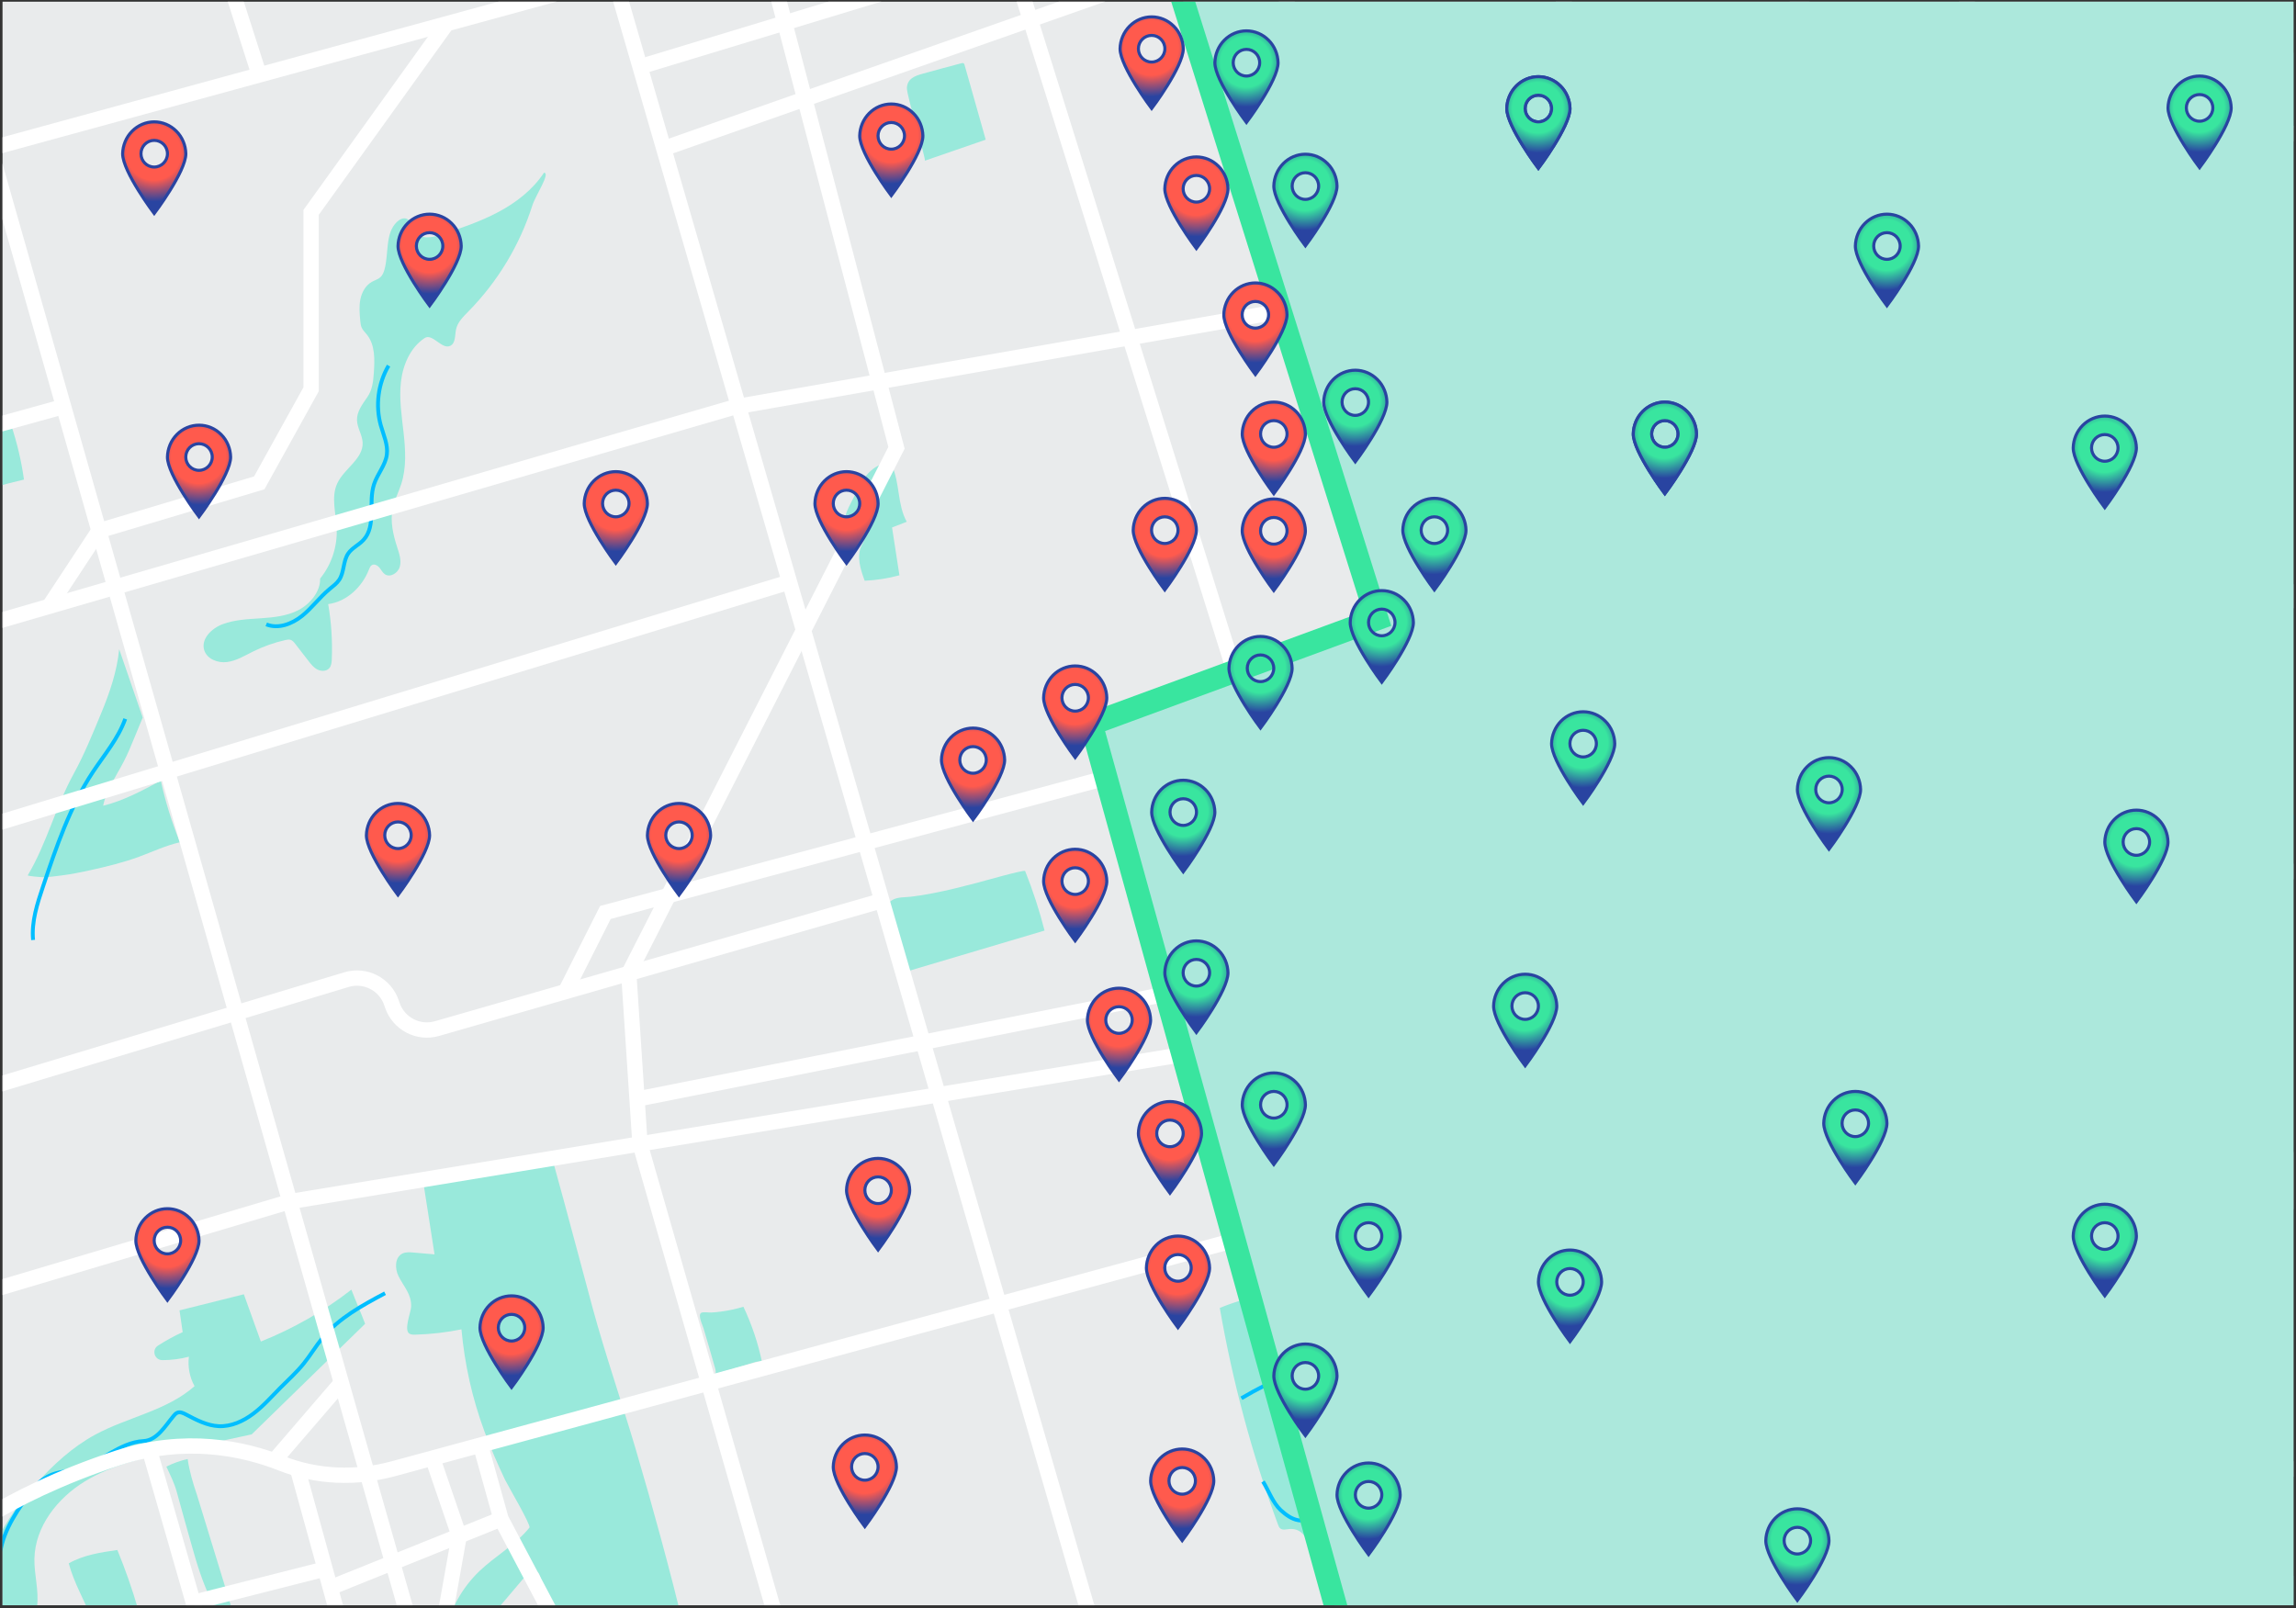
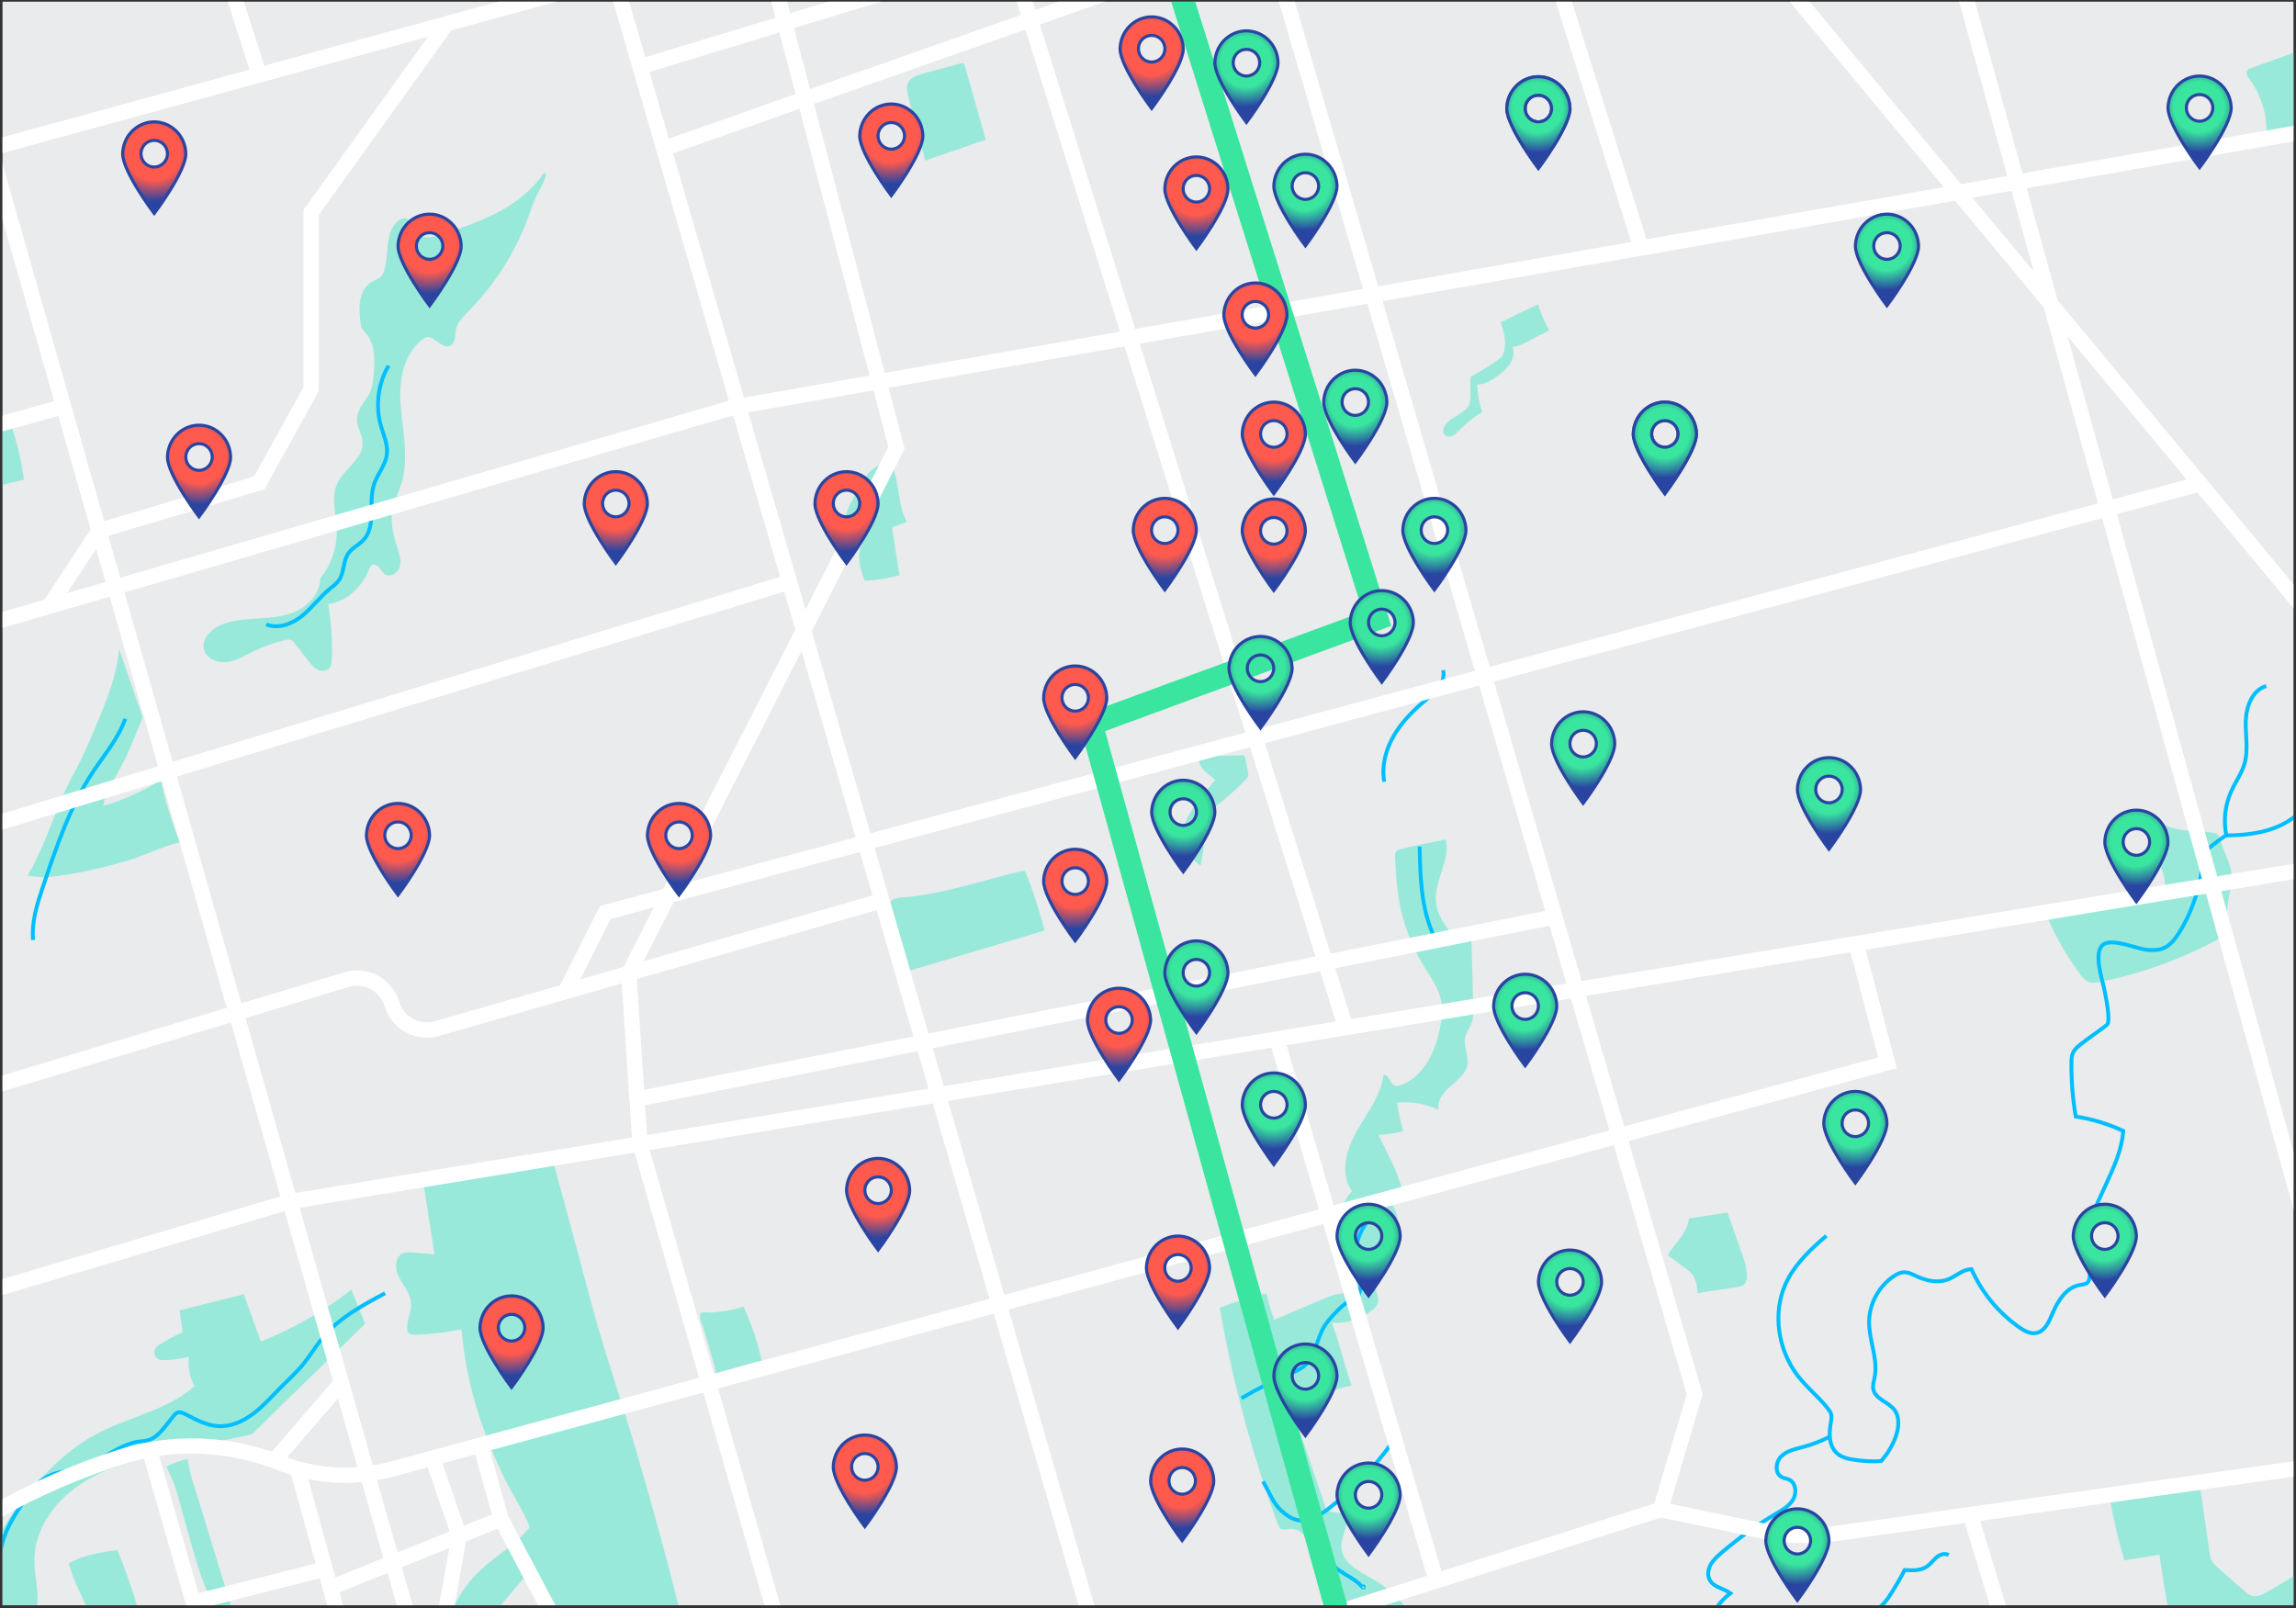
<svg xmlns="http://www.w3.org/2000/svg" width="501" height="351" viewBox="0 0 501 351" fill="none">
  <rect x="0" y="0" width="501" height="351" fill="#333333" stroke="none" />
  <g clip-path="url(#clip0_7943_79720)">
    <mask id="mask0_7943_79720" style="mask-type:luminance" maskUnits="userSpaceOnUse" x="-4" y="-2" width="509" height="354">
      <path d="M504.25 351.741V-1.089L-3.26 -1.089V351.741L504.25 351.741Z" fill="white" />
    </mask>
    <g mask="url(#mask0_7943_79720)">
      <path d="M502.56 351.741V-1.089L-262.17 -1.089V351.741L502.56 351.741Z" fill="#E9EBEC" />
      <path d="M118.67 37.731C116.23 41.421 112.61 44.221 108.7 46.291C104.79 48.371 100.57 49.781 96.37 51.191C94.33 51.871 91.61 52.341 90.44 50.531C89.84 49.601 89.79 48.181 88.76 47.751C88.02 47.441 87.18 47.871 86.6 48.431C83.98 50.981 84.88 55.321 83.89 58.841C83.72 59.441 83.48 60.041 83.03 60.471C82.51 60.961 81.78 61.151 81.15 61.501C79.78 62.261 78.95 63.771 78.64 65.301C78.33 66.831 78.47 68.431 78.61 69.991C78.66 70.511 78.71 71.051 78.93 71.521C79.19 72.081 79.66 72.511 80.04 72.991C81.88 75.261 81.77 78.491 81.57 81.401C81.44 83.271 81.23 85.111 80.16 86.651C79.09 88.191 77.85 89.811 77.9 91.681C77.94 93.371 79.05 94.891 79.13 96.571C79.29 100.151 75.09 102.241 73.59 105.491C72.19 108.521 73.33 112.041 73.47 115.371C73.64 119.281 72.32 123.231 69.85 126.261C69.94 129.091 67.66 131.811 65.15 133.121C62.64 134.431 59.75 134.731 56.93 134.921C54.11 135.111 51.23 135.221 48.58 136.211C46.2 137.101 43.82 139.401 44.55 141.841C45.13 143.801 47.5 144.731 49.53 144.471C51.56 144.211 53.36 143.101 55.19 142.191C57.44 141.071 59.83 140.221 62.28 139.671C62.65 139.591 63.05 139.511 63.41 139.631C63.85 139.771 64.15 140.151 64.43 140.511C65.38 141.731 66.32 142.961 67.27 144.181C67.84 144.921 68.44 145.691 69.28 146.111C70.12 146.531 71.26 146.511 71.87 145.791C72.31 145.271 72.37 144.541 72.4 143.851C72.56 139.831 72.3 135.791 71.61 131.831C75.65 131.291 79.02 128.101 80.5 124.301C80.65 123.931 80.8 123.511 81.15 123.311C81.69 123.001 82.39 123.381 82.79 123.861C83.19 124.341 83.46 124.951 83.98 125.311C85.16 126.111 86.86 125.041 87.24 123.661C87.62 122.281 87.13 120.851 86.69 119.491C85.79 116.731 85.1 113.781 85.69 110.941C86.08 109.091 86.99 107.391 87.57 105.581C88.71 102.021 88.48 98.181 88.07 94.471C87.66 90.761 87.06 87.021 87.49 83.311C87.92 79.601 89.54 75.831 92.66 73.771C94.36 72.651 96.41 76.351 98.24 75.471C99.44 74.901 99.24 73.181 99.51 71.881C99.84 70.311 101.08 69.111 102.21 67.961C108.59 61.481 113.42 53.481 116.17 44.811C116.87 42.621 120.21 37.691 118.68 37.691L118.67 37.731Z" fill="#99E9DB" />
      <path d="M119.37 253.481C110.35 254.861 101.33 256.241 92.31 257.631C93.15 263.001 93.98 268.371 94.82 273.731C93.28 273.601 91.74 273.461 90.2 273.331C89.39 273.261 88.54 273.201 87.81 273.551C86.13 274.371 86.13 276.841 86.97 278.511C88.11 280.801 89.83 282.421 89.71 285.181C89.66 286.351 88.06 290.241 89.33 291.031C89.7 291.261 90.17 291.261 90.61 291.251C94 291.161 97.37 290.771 100.69 290.091C101.4 297.721 103.01 305.051 105.67 312.251C107.01 315.891 108.56 319.451 110.22 322.951C110.73 324.021 115.92 332.851 115.53 333.351C112.5 337.131 108.09 339.521 104.59 342.871C100.88 346.431 98.25 351.111 97.15 356.141C99.4 355.671 101.66 355.181 103.9 354.671C104.9 354.441 105.98 354.171 106.64 353.391C109.26 350.301 111.88 347.211 114.5 344.121C115.23 343.261 116.5 342.331 117.35 343.081C117.62 343.321 117.75 343.681 117.87 344.031C118.97 347.211 120.07 350.391 121.17 353.571C121.22 353.711 121.49 353.601 121.42 353.461C130.74 354.261 140.04 354.821 149.36 355.621C146.13 342.461 142.59 329.381 138.76 316.391C135.69 305.991 132.12 295.751 129.28 285.291C126.45 274.851 123.72 264.391 120.82 253.961C120.75 253.721 120.67 253.461 120.46 253.321C120.25 253.181 119.37 253.231 119.38 253.471L119.37 253.481Z" fill="#99E9DB" />
      <path d="M76.68 281.431C70.67 286.111 64 289.931 56.92 292.751L53.21 282.441C44.7 284.571 47.68 283.831 39.17 285.951L39.86 290.691C38.01 291.541 36.22 292.521 34.5 293.621C33.02 294.561 33.69 296.811 35.44 296.811C37.39 296.811 39.34 296.561 41.22 296.061C40.94 298.261 41.38 300.551 42.45 302.491C36.41 307.841 27.9 309.221 20.8 313.061C15.82 315.751 11.6 319.651 7.82 323.861C0.87 331.601 -5 341.461 -3.09 351.941C-2.76 353.751 -1.73 355.421 -0.14 356.331C3.9 358.631 7.6 354.461 8.09 350.511C8.52 347.071 7.44 343.611 7.51 340.141C7.65 333.131 12.54 326.911 18.53 323.261C24.52 319.611 31.52 318.071 38.37 316.591C43.89 315.401 49.4 314.201 54.92 313.011L79.67 288.881C78.48 285.771 78.14 285.181 76.67 281.431H76.68Z" fill="#99E9DB" />
      <path d="M266.17 285.451C268.96 301.531 273.21 317.351 278.85 332.661C278.97 332.981 279.1 333.331 279.37 333.541C279.91 333.971 280.69 333.711 281.38 333.661C285.79 333.371 285.91 339.251 287.34 341.931C289.37 345.721 292.91 348.491 294.76 352.411C295.58 354.151 296.1 356.161 297.59 357.381C298.8 358.371 300.43 358.651 301.98 358.741C304.07 358.871 306.49 358.561 307.64 356.811C309.07 354.641 307.64 351.741 305.94 349.791C304.15 347.741 302.01 345.991 299.65 344.631C296.74 342.951 293.04 341.261 292.71 337.921C292.46 335.381 294.43 332.921 293.88 330.421C292.76 330.261 291.63 330.091 290.51 329.931C290.23 329.891 289.93 329.841 289.7 329.671C289.44 329.471 289.33 329.151 289.22 328.841C286.6 321.151 283.98 313.461 281.36 305.761C285.87 304.621 290.39 303.481 294.9 302.341C293.38 297.841 292.24 293.121 290.66 288.641C293.74 288.871 296.89 287.911 299.32 286.001C299.92 285.531 300.5 284.961 300.67 284.221C300.81 283.621 300.65 282.991 300.49 282.391C299.81 279.801 299.13 277.201 298.45 274.611C301.06 274.231 303.41 272.401 304.43 269.961C305.45 267.521 305.1 264.571 303.53 262.441C303.94 262.991 305.37 260.641 305.46 260.421C306 259.051 305.63 258.471 305.19 257.181C304.09 253.941 302.25 250.791 300.81 247.671C302.62 247.571 304.42 247.301 306.18 246.851C305.61 244.801 305.16 242.711 304.83 240.601C307.93 240.311 311.12 240.871 313.93 242.211C313.45 240.221 314.99 238.341 316.55 237.011C318.1 235.681 319.91 234.291 320.22 232.271C320.52 230.311 319.28 228.321 319.7 226.371C319.94 225.251 320.71 224.321 321.11 223.251C321.54 222.091 321.51 220.811 321.47 219.581C321.34 214.801 321.21 210.021 321.08 205.231C320.03 205.251 319.1 205.241 318.05 205.261C315.76 202.741 313.51 199.841 313.32 196.441C313.07 191.931 316.54 187.591 315.46 183.201C312.26 183.791 309.07 184.471 305.9 185.231C305.38 185.361 304.79 185.531 304.54 186.011C304.39 186.301 304.4 186.651 304.42 186.981C304.56 189.891 304.7 192.801 305.14 195.681C305.97 201.021 307.86 206.201 310.67 210.811C312.18 213.291 314 215.721 314.51 218.581C314.82 220.311 314.62 222.081 314.31 223.811C313.35 229.231 310.73 235.071 305.52 236.861C305.2 236.971 304.85 237.071 304.51 236.991C303.28 236.691 303.15 234.391 301.89 234.531C301.35 239.111 298.26 242.911 295.99 246.931C293.72 250.951 292.31 256.251 295.04 259.981C292.73 262.151 292.08 265.891 293.52 268.711C293.8 269.251 294.15 269.761 294.49 270.271C294.12 274.271 293.84 278.291 293.46 282.291C291.74 282.181 290.08 282.871 288.5 283.551C284.81 285.121 281.71 286.441 278.02 288.021C277.36 286.141 276.74 284.271 276.36 282.211C272.96 283.181 269.22 284.101 266.13 285.441L266.17 285.451Z" fill="#99E9DB" />
      <path d="M380.08 273.491C379.08 270.651 378.08 267.811 377.08 264.971C377.04 264.861 377 264.741 376.89 264.691C376.8 264.641 376.68 264.651 376.58 264.671C373.89 265.071 371.2 265.481 368.52 265.881C368.29 269.001 365.5 271.211 363.9 273.901C365.23 274.891 366.56 275.881 367.89 276.871C368.32 277.191 368.75 277.511 369.1 277.911C370.11 279.081 370.3 280.731 370.44 282.271C370.42 282.011 379.29 280.971 380.07 280.641C382.27 279.701 380.69 275.221 380.09 273.501L380.08 273.491Z" fill="#99E9DB" />
      <path d="M460.4 327.151C461.18 331.661 462.24 336.121 463.56 340.501L471.2 339.261C471.89 344.251 472.71 349.211 473.66 354.151C473.75 354.631 473.86 355.131 474.17 355.491C475.71 357.261 480.82 356.811 482.84 356.791C486.5 356.751 490.21 356.431 493.69 355.231C497.13 354.041 500.26 352.001 502.75 349.341C503.37 348.681 503.96 347.951 504.24 347.091C504.8 345.381 504.05 343.561 503.31 341.921C500.48 344.001 497.49 345.891 494.39 347.551C493.5 348.031 492.51 348.501 491.52 348.281C490.79 348.121 490.2 347.611 489.65 347.121C487.71 345.411 485.77 343.701 483.83 341.991C483.33 341.551 482.81 341.081 482.52 340.471C482.32 340.041 482.25 339.551 482.18 339.081C481.47 334.161 480.77 329.251 480.06 324.331C473.47 325.341 467.01 326.211 460.4 327.141V327.151Z" fill="#99E9DB" />
      <path d="M26.01 141.661C25.53 146.521 23.93 151.181 22.07 155.661C20.21 160.141 18.4 164.621 16.1 168.811C12.18 175.931 10.22 184.021 6.06 191.011C5.96 191.181 9.03 191.431 9.25 191.431C10.61 191.431 11.96 191.221 13.3 191.061C15.51 190.791 17.69 190.341 19.86 189.861C23.4 189.081 26.94 188.211 30.34 186.961C33.31 185.871 36.18 184.491 39.27 183.801C37.49 179.451 36.09 174.941 35.08 170.351C31.04 172.531 26.96 174.731 22.51 175.831C23.2 172.341 25.37 169.361 27 166.201C27.87 164.521 28.59 162.771 29.31 161.021C29.92 159.541 30.53 158.061 31.14 156.581L26.01 141.681V141.661Z" fill="#99E9DB" />
      <path d="M-2.57 101.371C-2.04 103.011 -1.69 104.701 -1.54 106.411C0.7 105.771 2.96 105.181 5.23 104.651C4.67 100.621 3.73 96.641 2.44 92.781C2.5 92.961 -0.74 93.981 -1.04 94.061C-1.84 94.281 -3.45 94.251 -4.06 94.831C-4.7 95.461 -4.07 96.961 -3.86 97.671C-3.48 98.921 -2.98 100.121 -2.58 101.361L-2.57 101.371Z" fill="#99E9DB" />
      <path d="M469.88 186.751C469.47 186.291 468.99 185.811 468.98 185.201C468.98 184.811 469.16 184.441 469.35 184.101C470.15 182.621 470.95 181.141 471.75 179.651C474.92 181.641 478.97 181.171 482.67 181.681C483.05 181.731 483.45 181.801 483.76 182.041C484.19 182.371 484.35 182.931 484.5 183.451C485.34 186.181 486.98 188.741 487 191.601C487 192.901 486.67 194.181 486.43 195.461C485.89 198.221 485.74 201.071 485.99 203.871C477.39 208.791 467.99 212.321 458.27 214.271C457.47 214.431 456.63 214.581 455.86 214.321C454.97 214.021 454.35 213.241 453.8 212.481C451.02 208.671 448.65 204.561 446.76 200.241C453.41 198.561 460.2 197.451 467.04 196.921C469.4 196.731 471.82 197.131 472.32 194.341C472.78 191.741 471.6 188.691 469.88 186.771V186.751Z" fill="#99E9DB" />
      <path d="M506.73 9.241C501.55 11.111 496.36 12.991 491.18 14.861C490.87 14.971 490.54 15.101 490.36 15.371C489.96 15.941 490.42 16.691 490.83 17.251C493.33 20.631 494.67 24.861 494.57 29.061C498.31 28.301 502.06 27.551 505.8 26.791L506.73 9.241Z" fill="#99E9DB" />
      <path d="M335.65 66.411C332.89 67.671 330.15 68.981 327.44 70.351C328.11 72.251 328.69 74.281 328.3 76.261C328.2 76.781 328.02 77.311 327.71 77.741C327.37 78.211 326.89 78.541 326.41 78.861C324.61 80.071 322.76 81.201 320.85 82.241C320.83 83.711 320.85 85.241 320.83 86.711C320.83 87.161 320.82 87.611 320.68 88.041C320.54 88.461 320.29 88.831 319.99 89.151C318.64 90.611 316.44 91.161 315.32 92.801C314.9 93.421 314.69 94.311 315.18 94.871C315.59 95.351 316.35 95.381 316.92 95.121C317.49 94.861 317.94 94.391 318.38 93.941C319.9 92.391 321.61 91.021 323.45 89.871C322.76 87.951 322.38 85.921 322.34 83.891C323.95 83.951 325.36 83.061 326.66 82.121C327.74 81.341 328.81 80.491 329.51 79.361C330.22 78.231 330.52 76.771 329.99 75.551C330.77 75.821 331.74 75.341 332.47 74.961C334.33 74.001 336.19 73.051 338.05 72.091C337 70.171 336.2 68.531 335.65 66.421V66.411Z" fill="#99E9DB" />
      <path d="M265.19 170.211C262.38 173.401 259.5 176.711 258.18 180.751C257.97 181.391 257.8 182.051 257.84 182.721C257.89 183.651 258.32 184.511 258.8 185.301C259.63 186.681 260.65 187.991 261.97 188.921C262.71 185.221 263.06 181.441 263 177.661C266.18 175.411 269.15 172.861 271.86 170.061C272.05 169.861 272.24 169.661 272.33 169.401C272.44 169.091 272.37 168.751 272.31 168.431C272.11 167.411 271.9 166.391 271.7 165.371C271.67 165.211 271.63 165.031 271.5 164.931C271.38 164.841 271.22 164.831 271.07 164.831C269.57 164.831 268.08 164.871 266.58 164.941C265.46 164.991 263.26 164.701 262.3 165.301C259.92 166.771 265.3 170.081 265.18 170.211H265.19Z" fill="#99E9DB" />
      <path d="M197.86 212.011C196.79 208.851 195.68 205.701 194.55 202.551C193.84 200.571 192.3 197.691 194.82 196.341C195.98 195.721 197.49 195.831 198.76 195.681C200.37 195.491 201.97 195.231 203.56 194.921C206.8 194.301 210 193.481 213.2 192.651C214.11 192.411 223.55 189.721 223.69 190.071C225.38 194.311 226.8 198.651 227.93 203.071L197.86 212.001V212.011Z" fill="#99E9DB" />
      <path d="M162.22 285.161C164.05 289.041 165.43 293.141 166.3 297.341C165.85 296.961 165.18 297.111 164.62 297.281C161.76 298.141 158.9 299.001 156.05 299.861C156.27 299.451 156.15 298.961 156.02 298.511C155.21 295.631 154.37 292.761 153.52 289.891C153.31 289.181 152.17 286.901 153.04 286.471C153.51 286.241 154.65 286.451 155.19 286.421C155.92 286.381 156.65 286.311 157.37 286.211C159.01 285.991 160.64 285.641 162.22 285.161Z" fill="#99E9DB" />
      <path d="M20.62 355.211C20.56 354.591 20.34 354.011 20.11 353.431C18.45 349.321 16.15 345.451 15 341.161C18.2 339.331 21.96 338.761 25.61 338.241C27.34 342.451 28.85 346.761 30.12 351.131C27.27 352.491 24.31 353.651 21.29 354.581L20.63 355.201L20.62 355.211Z" fill="#99E9DB" />
      <path d="M42.93 326.081C42.08 323.571 41.32 321.011 40.95 318.381C39.34 318.751 37.78 319.311 36.3 320.041C37.14 321.851 38.08 323.711 38.59 325.641C39.65 329.611 40.81 333.561 41.91 337.521C43.01 341.461 44.24 345.391 46.03 349.081C46.72 350.521 47.52 351.991 47.52 353.581C48.81 353.601 50.08 353.621 51.38 353.641L42.93 326.061V326.081Z" fill="#99E9DB" />
      <path d="M201.8 35.071C206.23 33.541 210.66 32.011 215.09 30.481C213.55 25.051 212.01 19.621 210.48 14.191C210.44 14.041 210.38 13.871 210.24 13.791C210.11 13.731 209.96 13.761 209.82 13.791C206.99 14.561 204.14 15.281 201.31 16.091C199.6 16.581 198.04 17.131 197.89 19.131C197.77 20.721 202.16 34.921 201.8 35.071Z" fill="#99E9DB" />
      <path d="M188.61 117.591C188.55 118.111 188.24 118.561 188.01 119.031C186.85 121.411 187.76 124.241 188.68 126.731C191.24 126.611 193.79 126.211 196.26 125.541C195.72 122.061 195.19 118.591 194.65 115.111L197.86 113.861C195.77 110.141 196.4 105.421 194.6 101.561C194.52 101.381 194.42 101.191 194.25 101.091C194.06 100.971 193.82 100.981 193.6 101.011C191.8 101.221 190.2 102.341 189.05 103.741C187.9 105.141 187.11 106.801 186.34 108.441C185.71 109.781 183.51 113.311 184.56 114.721C185.52 116.021 188.91 114.941 188.6 117.601L188.61 117.591Z" fill="#99E9DB" />
      <path d="M314.87 146.241C315.58 148.731 313.26 150.941 311.27 152.601C308.56 154.871 305.99 157.391 304.2 160.431C302.4 163.481 301.42 167.111 302.05 170.591" stroke="#00BEFF" stroke-width="0.84" stroke-miterlimit="10" />
      <path d="M309.77 184.741C309.91 192.221 310.17 200.101 314.05 206.491" stroke="#00BEFF" stroke-width="0.84" stroke-miterlimit="10" />
      <path d="M303.77 314.791C299.89 320.241 295.2 325.121 289.9 329.221C287.97 330.721 285.66 332.181 283.26 331.741C281.8 331.481 280.56 330.541 279.46 329.541C277.76 327.981 276.81 325.261 275.59 323.301" stroke="#00BEFF" stroke-width="0.84" stroke-miterlimit="10" />
      <path d="M284.16 331.821C286.03 333.681 287.74 335.151 288.82 337.551C289.3 338.621 289.61 339.771 290.25 340.751C291.88 343.221 295.23 343.991 297.17 346.221C297.27 346.341 297.41 346.471 297.55 346.421C297.69 346.371 297.56 346.071 297.47 346.201" stroke="#00BEFF" stroke-width="0.84" stroke-miterlimit="10" />
      <path d="M270.88 305.131C274.3 303.111 277.85 301.311 281.5 299.771C282.52 299.341 283.57 298.911 284.43 298.211C287 296.131 287.24 292.341 288.93 289.511C289.54 288.481 290.35 287.591 291.16 286.721C292.4 285.401 293.74 284.071 295.44 283.441C297.14 282.811 296.94 280.281 296.77 278.531C296.6 276.781 295.98 275.091 295.93 273.331C295.88 271.281 296.61 269.271 297.69 267.521C298.77 265.771 300.17 264.261 301.59 262.771" stroke="#00BEFF" stroke-width="0.84" stroke-miterlimit="10" />
      <path d="M494.52 149.711C491.5 150.551 490.14 154.131 490.04 157.261C489.94 160.401 490.64 163.611 489.77 166.631C489.15 168.781 487.79 170.621 486.87 172.661C485.52 175.631 485.14 179.031 485.78 182.231C484.05 183.421 482.39 184.711 480.8 186.081C480.53 192.131 478.78 198.221 475.6 203.371C474.65 204.901 473.49 206.441 471.79 207.031C470.75 207.401 469.61 207.371 468.51 207.271C466.24 207.071 460.97 204.651 458.94 206.121C456.68 207.761 458.73 213.721 459.17 215.911C459.39 217.021 460.68 222.901 459.72 223.661C457.9 225.101 455.94 226.371 454.11 227.811C453.41 228.361 452.69 228.951 452.33 229.761C452.03 230.421 452.01 231.171 452 231.901C451.96 235.831 452.27 239.771 452.94 243.651C456.52 244.201 460.03 245.261 463.31 246.801C463.01 250.841 461.29 254.631 459.6 258.311C458.76 260.141 457.92 261.981 457.08 263.811C455.06 268.221 456.53 273.811 455.96 278.631C455.91 279.051 455.85 279.501 455.57 279.811C455.17 280.271 454.47 280.301 453.87 280.401C450.8 280.911 448.94 284.031 447.74 286.901C447.05 288.561 446.17 290.471 444.42 290.871C443.07 291.181 441.72 290.431 440.58 289.631C436.06 286.451 432.42 282.021 430.19 276.971C428.34 276.961 426.86 278.471 425.15 279.161C422.94 280.061 420.38 279.521 418.21 278.511C417.31 278.091 416.39 277.581 415.4 277.631C414.64 277.671 413.94 278.031 413.31 278.441C410 280.601 407.88 284.471 407.85 288.421C407.81 292.501 409.83 296.521 409.06 300.521C408.89 301.411 408.58 302.311 408.77 303.201C409.21 305.291 411.95 305.891 413.29 307.561C414.61 309.201 414.35 311.621 413.62 313.601C412.92 315.521 411.84 317.301 410.47 318.821C408.52 319.001 406.46 318.831 404.53 318.551C403.15 318.351 401.72 317.991 400.72 317.031C399.85 316.191 399.41 314.981 399.29 313.771C399.17 312.561 399.34 311.351 399.54 310.161C399.62 309.661 399.7 309.151 399.58 308.661C399.46 308.181 399.17 307.771 398.86 307.381C396.57 304.471 393.5 302.201 391.47 299.091C387.62 293.211 386.82 285.341 390.13 279.141C392.13 275.401 395.3 272.451 398.51 269.681" stroke="#00BEFF" stroke-width="0.84" stroke-miterlimit="10" />
      <path d="M399.15 313.561C397.36 314.481 395.47 315.211 393.53 315.741C391.82 316.201 389.97 316.551 388.7 317.781C387.43 319.011 387.21 321.501 388.78 322.331C389.29 322.601 389.9 322.651 390.42 322.901C391.9 323.631 392.1 325.801 391.27 327.221C390.44 328.641 388.93 329.501 387.51 330.341C383.29 332.831 379.3 335.701 375.58 338.891C374.69 339.661 373.79 340.471 373.24 341.501C372.69 342.531 372.52 343.861 373.12 344.871C374.02 346.411 376.14 346.631 377.59 347.681C375.78 349.061 374.3 350.881 373.32 352.931" stroke="#00BEFF" stroke-width="0.84" stroke-miterlimit="10" />
      <path d="M425.22 339.361C424.41 338.841 423.31 339.221 422.57 339.841C421.83 340.461 421.28 341.281 420.49 341.831C419.11 342.791 417.3 342.721 415.62 342.611C414.68 344.391 413.66 346.141 412.57 347.841C411.88 348.921 411.14 350.001 410.1 350.761C409.25 351.381 408.25 351.741 407.31 352.201C405.91 352.891 404.63 353.831 403.54 354.951" stroke="#00BEFF" stroke-width="0.84" stroke-miterlimit="10" />
      <path d="M485.76 182.311C489.19 182.261 492.65 181.971 495.88 180.831C499.11 179.691 502.11 177.631 503.84 174.671" stroke="#00BEFF" stroke-width="0.84" stroke-miterlimit="10" />
      <path d="M84.79 79.791C82.51 83.671 81.88 88.491 83.09 92.821C83.68 94.931 84.7 97.041 84.41 99.211C84.1 101.551 82.35 103.431 81.62 105.671C80.3 109.661 82.17 114.741 79.31 117.831C78.31 118.921 76.84 119.551 76 120.761C74.83 122.451 75.15 124.841 74 126.551C73.46 127.351 72.65 127.931 71.9 128.551C69.75 130.341 68.07 132.661 65.89 134.421C63.7 136.171 60.68 137.321 58.1 136.251" stroke="#00BEFF" stroke-width="0.84" stroke-miterlimit="10" />
      <path d="M27.33 156.871C25.81 161.151 22.78 164.681 20.27 168.461C15.25 176.041 12.31 184.771 9.41 193.391C8.13 197.191 6.84 201.131 7.22 205.121" stroke="#00BEFF" stroke-width="0.84" stroke-miterlimit="10" />
      <path d="M84.02 282.211C79.07 284.851 73.99 287.591 70.42 291.911C68.93 293.711 67.74 295.741 66.27 297.561C64.73 299.471 62.89 301.121 61.16 302.861C59.24 304.791 57.44 306.871 55.26 308.501C53.08 310.141 50.45 311.341 47.73 311.221C45.17 311.101 42.83 309.851 40.56 308.661C39.98 308.351 39.3 308.041 38.69 308.291C38.37 308.421 38.12 308.691 37.9 308.961C36 311.231 34.27 314.311 31.31 314.471C26.02 314.741 21.9 319.301 16.76 320.581C13.76 321.331 12.07 321.051 9.5 322.761C8.61 323.351 7.88 324.151 7.21 324.991C4.11 328.921 0.76 333.821 0.05 338.771C-0.66 343.721 -0.46 348.761 -0.13 353.751C-0.11 354.021 -0.13 354.351 -0.37 354.471C-0.61 354.591 -0.87 354.111 -0.6 354.081" stroke="#00BEFF" stroke-width="0.84" stroke-miterlimit="10" />
      <path d="M382.87 -11.469L520.16 153.841" stroke="white" stroke-width="3.34" stroke-miterlimit="10" />
      <path d="M277.33 -11.469L369.79 304.211L362.32 329.431L241.84 367.731" stroke="white" stroke-width="3.34" stroke-miterlimit="10" />
      <path d="M424.9 -15.209L508.95 288.341" stroke="white" stroke-width="3.34" stroke-miterlimit="10" />
      <path d="M520.16 25.691L160.39 88.791L-282.62 217.621" stroke="white" stroke-width="3.34" stroke-miterlimit="10" />
      <path d="M-16.16 -16.849L90.26 357.161" stroke="white" stroke-width="3.34" stroke-miterlimit="10" />
      <path d="M405.15 206.421L411.86 231.931L85.87 320.501C77.79 322.701 69.17 322.411 61.39 319.331C53.16 316.071 40.39 313.321 25.63 318.181C-0.21 326.681 -11.98 337.481 -11.98 337.481L-60.58 344.221" stroke="white" stroke-width="3.34" stroke-miterlimit="10" />
      <path d="M132.1 -11.469L251.35 399.571" stroke="white" stroke-width="3.34" stroke-miterlimit="10" />
      <path d="M508.95 188.781L63.24 262.211L-262.17 359.021" stroke="white" stroke-width="3.34" stroke-miterlimit="10" />
      <path d="M192.44 196.531L95.35 224.461C91.25 225.641 86.96 223.381 85.6 219.341L85.44 218.871C84.07 214.791 79.71 212.531 75.59 213.781L-104.46 268.101" stroke="white" stroke-width="3.34" stroke-miterlimit="10" />
      <path d="M172.27 127.001L-291.09 268.101" stroke="white" stroke-width="3.34" stroke-miterlimit="10" />
      <path d="M144.52 -7.689L-2.14 32.411" stroke="white" stroke-width="3.34" stroke-miterlimit="10" />
      <path d="M56.57 16.361L44 -22.909" stroke="white" stroke-width="3.34" stroke-miterlimit="10" />
      <path d="M97.48 5.171L67.89 46.341V84.941L56.57 105.371L21.59 115.821L10.72 132.321" stroke="white" stroke-width="3.34" stroke-miterlimit="10" />
      <path d="M13.88 88.711L-124.23 127.001" stroke="white" stroke-width="3.34" stroke-miterlimit="10" />
      <path d="M123.39 216.391L132.1 199.121L480.08 105.581" stroke="white" stroke-width="3.34" stroke-miterlimit="10" />
      <path d="M362.32 329.431L384.64 334.091C389.95 335.201 395.4 335.381 400.77 334.621L520.16 317.781" stroke="white" stroke-width="3.34" stroke-miterlimit="10" />
      <path d="M429.92 330.511L441.24 367.731" stroke="white" stroke-width="3.34" stroke-miterlimit="10" />
      <path d="M278.59 226.731L313.41 344.981" stroke="white" stroke-width="3.34" stroke-miterlimit="10" />
      <path d="M293.66 224.251L209.26 -45.419" stroke="white" stroke-width="3.34" stroke-miterlimit="10" />
      <path d="M358.11 54.121L337.52 -11.469" stroke="white" stroke-width="3.34" stroke-miterlimit="10" />
      <path d="M144.83 32.411L246.42 -3.279" stroke="white" stroke-width="3.34" stroke-miterlimit="10" />
      <path d="M139.65 14.571L205.66 -5.449" stroke="white" stroke-width="3.34" stroke-miterlimit="10" />
      <path d="M167.9 -7.689L195.62 97.721L137.2 212.421L139.65 249.621L172.66 364.721" stroke="white" stroke-width="3.34" stroke-miterlimit="10" />
      <path d="M339.29 200.071L139.01 239.841" stroke="white" stroke-width="3.34" stroke-miterlimit="10" />
      <path d="M104.84 315.351L109.33 331.481L121.75 354.971" stroke="white" stroke-width="3.34" stroke-miterlimit="10" />
      <path d="M74.49 301.731L59.85 318.741" stroke="white" stroke-width="3.34" stroke-miterlimit="10" />
      <path d="M64.9 320.511L76.12 361.181" stroke="white" stroke-width="3.34" stroke-miterlimit="10" />
      <path d="M109.33 331.481L72.06 346.471" stroke="white" stroke-width="3.34" stroke-miterlimit="10" />
      <path d="M94.39 318.191L100.2 335.161L96.08 358.321" stroke="white" stroke-width="3.34" stroke-miterlimit="10" />
      <path d="M32.6 316.391L45.87 362.541" stroke="white" stroke-width="3.34" stroke-miterlimit="10" />
      <path d="M70.51 342.491L42.18 349.681" stroke="white" stroke-width="3.34" stroke-miterlimit="10" />
      <g style="mix-blend-mode:multiply">
-         <path d="M250.5 -24.099L300.48 135.051L238.11 157.991L300.48 383.101H521.28V-12.629L250.5 -24.099Z" fill="#ACE8DC" />
        <path d="M250.5 -24.099L300.48 135.051L238.11 157.991L300.48 383.101H521.28V-12.629L250.5 -24.099Z" stroke="#39E59F" stroke-width="5" stroke-miterlimit="10" />
      </g>
    </g>
    <path fill-rule="evenodd" clip-rule="evenodd" d="M278.76 63.771C280.05 65.071 280.79 66.841 280.83 68.701C280.83 72.631 273.93 81.741 273.93 81.741C273.93 81.741 267.04 72.631 267.04 68.701C267.08 66.841 267.82 65.071 269.11 63.771C270.4 62.471 272.13 61.741 273.93 61.741C275.73 61.741 277.47 62.471 278.75 63.771H278.76ZM273.93 71.601C275.52 71.601 276.82 70.301 276.82 68.691C276.82 67.081 275.53 65.781 273.93 65.781C272.33 65.781 271.04 67.081 271.04 68.691C271.04 70.301 272.33 71.601 273.93 71.601Z" fill="url(#paint0_radial_7943_79720)" stroke="#2944A1" stroke-width="0.67" stroke-miterlimit="10" />
    <path fill-rule="evenodd" clip-rule="evenodd" d="M282.78 89.771C284.07 91.071 284.81 92.841 284.85 94.701C284.85 98.631 277.95 107.741 277.95 107.741C277.95 107.741 271.06 98.631 271.06 94.701C271.1 92.841 271.84 91.071 273.13 89.771C274.42 88.471 276.15 87.741 277.95 87.741C279.75 87.741 281.49 88.471 282.77 89.771H282.78ZM277.95 97.601C279.54 97.601 280.84 96.301 280.84 94.691C280.84 93.081 279.55 91.781 277.95 91.781C276.35 91.781 275.06 93.081 275.06 94.691C275.06 96.301 276.35 97.601 277.95 97.601Z" fill="url(#paint1_radial_7943_79720)" stroke="#2944A1" stroke-width="0.67" stroke-miterlimit="10" />
    <path fill-rule="evenodd" clip-rule="evenodd" d="M282.775 110.911C284.065 112.211 284.805 113.981 284.845 115.841C284.845 119.771 277.945 128.881 277.945 128.881C277.945 128.881 271.055 119.771 271.055 115.841C271.095 113.981 271.835 112.211 273.125 110.911C274.415 109.611 276.145 108.881 277.945 108.881C279.745 108.881 281.485 109.611 282.765 110.911H282.775ZM277.945 118.741C279.535 118.741 280.835 117.441 280.835 115.831C280.835 114.221 279.545 112.921 277.945 112.921C276.345 112.921 275.055 114.221 275.055 115.831C275.055 117.441 276.345 118.741 277.945 118.741Z" fill="url(#paint2_radial_7943_79720)" stroke="#2944A1" stroke-width="0.67" stroke-miterlimit="10" />
    <path fill-rule="evenodd" clip-rule="evenodd" d="M258.99 110.771C260.28 112.071 261.02 113.841 261.06 115.701C261.06 119.631 254.16 128.741 254.16 128.741C254.16 128.741 247.27 119.631 247.27 115.701C247.31 113.841 248.05 112.071 249.34 110.771C250.63 109.471 252.36 108.741 254.16 108.741C255.96 108.741 257.7 109.471 258.98 110.771H258.99ZM254.16 118.601C255.75 118.601 257.05 117.301 257.05 115.691C257.05 114.081 255.76 112.781 254.16 112.781C252.56 112.781 251.27 114.081 251.27 115.691C251.27 117.301 252.56 118.601 254.16 118.601Z" fill="url(#paint3_radial_7943_79720)" stroke="#2944A1" stroke-width="0.67" stroke-miterlimit="10" />
    <path fill-rule="evenodd" clip-rule="evenodd" d="M265.885 36.271C267.175 37.571 267.915 39.341 267.955 41.201C267.955 45.131 261.055 54.241 261.055 54.241C261.055 54.241 254.165 45.131 254.165 41.201C254.205 39.341 254.945 37.571 256.235 36.271C257.525 34.971 259.255 34.241 261.055 34.241C262.855 34.241 264.595 34.971 265.875 36.271H265.885ZM261.055 44.101C262.645 44.101 263.945 42.801 263.945 41.191C263.945 39.581 262.655 38.281 261.055 38.281C259.455 38.281 258.165 39.581 258.165 41.191C258.165 42.801 259.455 44.101 261.055 44.101Z" fill="url(#paint4_radial_7943_79720)" stroke="#2944A1" stroke-width="0.67" stroke-miterlimit="10" />
    <path fill-rule="evenodd" clip-rule="evenodd" d="M256.125 5.711C257.415 7.011 258.155 8.781 258.195 10.641C258.195 14.571 251.295 23.681 251.295 23.681C251.295 23.681 244.405 14.571 244.405 10.641C244.445 8.781 245.185 7.011 246.475 5.711C247.765 4.411 249.495 3.681 251.295 3.681C253.095 3.681 254.835 4.411 256.115 5.711H256.125ZM251.295 13.541C252.885 13.541 254.185 12.241 254.185 10.631C254.185 9.021 252.895 7.721 251.295 7.721C249.695 7.721 248.405 9.021 248.405 10.631C248.405 12.241 249.695 13.541 251.295 13.541Z" fill="url(#paint5_radial_7943_79720)" stroke="#2944A1" stroke-width="0.67" stroke-miterlimit="10" />
    <path fill-rule="evenodd" clip-rule="evenodd" d="M199.31 24.721C200.6 26.021 201.34 27.791 201.38 29.651C201.38 33.581 194.48 42.691 194.48 42.691C194.48 42.691 187.59 33.581 187.59 29.651C187.63 27.791 188.37 26.021 189.66 24.721C190.95 23.421 192.68 22.691 194.48 22.691C196.28 22.691 198.02 23.421 199.3 24.721H199.31ZM194.48 32.551C196.07 32.551 197.37 31.251 197.37 29.641C197.37 28.031 196.08 26.731 194.48 26.731C192.88 26.731 191.59 28.031 191.59 29.641C191.59 31.251 192.88 32.551 194.48 32.551Z" fill="url(#paint6_radial_7943_79720)" stroke="#2944A1" stroke-width="0.67" stroke-miterlimit="10" />
    <path fill-rule="evenodd" clip-rule="evenodd" d="M189.54 104.951C190.83 106.251 191.57 108.021 191.61 109.881C191.61 113.811 184.71 122.921 184.71 122.921C184.71 122.921 177.82 113.811 177.82 109.881C177.86 108.021 178.6 106.251 179.89 104.951C181.18 103.651 182.91 102.921 184.71 102.921C186.51 102.921 188.25 103.651 189.53 104.951H189.54ZM184.71 112.781C186.3 112.781 187.6 111.481 187.6 109.871C187.6 108.261 186.31 106.961 184.71 106.961C183.11 106.961 181.82 108.261 181.82 109.871C181.82 111.481 183.11 112.781 184.71 112.781Z" fill="url(#paint7_radial_7943_79720)" stroke="#2944A1" stroke-width="0.67" stroke-miterlimit="10" />
    <path fill-rule="evenodd" clip-rule="evenodd" d="M239.44 147.351C240.73 148.651 241.47 150.421 241.51 152.281C241.51 156.211 234.61 165.321 234.61 165.321C234.61 165.321 227.72 156.211 227.72 152.281C227.76 150.421 228.5 148.651 229.79 147.351C231.08 146.051 232.81 145.321 234.61 145.321C236.41 145.321 238.15 146.051 239.43 147.351H239.44ZM234.61 155.181C236.2 155.181 237.5 153.881 237.5 152.271C237.5 150.661 236.21 149.361 234.61 149.361C233.01 149.361 231.72 150.661 231.72 152.271C231.72 153.881 233.01 155.181 234.61 155.181Z" fill="url(#paint8_radial_7943_79720)" stroke="#2944A1" stroke-width="0.67" stroke-miterlimit="10" />
-     <path fill-rule="evenodd" clip-rule="evenodd" d="M217.15 160.911C218.44 162.211 219.18 163.981 219.22 165.841C219.22 169.771 212.32 178.881 212.32 178.881C212.32 178.881 205.43 169.771 205.43 165.841C205.47 163.981 206.21 162.211 207.5 160.911C208.79 159.611 210.52 158.881 212.32 158.881C214.12 158.881 215.86 159.611 217.14 160.911H217.15ZM212.32 168.741C213.91 168.741 215.21 167.441 215.21 165.831C215.21 164.221 213.92 162.921 212.32 162.921C210.72 162.921 209.43 164.221 209.43 165.831C209.43 167.441 210.72 168.741 212.32 168.741Z" fill="url(#paint9_radial_7943_79720)" stroke="#2944A1" stroke-width="0.67" stroke-miterlimit="10" />
    <path fill-rule="evenodd" clip-rule="evenodd" d="M239.44 187.351C240.73 188.651 241.47 190.421 241.51 192.281C241.51 196.211 234.61 205.321 234.61 205.321C234.61 205.321 227.72 196.211 227.72 192.281C227.76 190.421 228.5 188.651 229.79 187.351C231.08 186.051 232.81 185.321 234.61 185.321C236.41 185.321 238.15 186.051 239.43 187.351H239.44ZM234.61 195.181C236.2 195.181 237.5 193.881 237.5 192.271C237.5 190.661 236.21 189.361 234.61 189.361C233.01 189.361 231.72 190.661 231.72 192.271C231.72 193.881 233.01 195.181 234.61 195.181Z" fill="url(#paint10_radial_7943_79720)" stroke="#2944A1" stroke-width="0.67" stroke-miterlimit="10" />
    <path fill-rule="evenodd" clip-rule="evenodd" d="M249 217.671C250.29 218.971 251.03 220.741 251.07 222.601C251.07 226.531 244.17 235.641 244.17 235.641C244.17 235.641 237.28 226.531 237.28 222.601C237.32 220.741 238.06 218.971 239.35 217.671C240.64 216.371 242.37 215.641 244.17 215.641C245.97 215.641 247.71 216.371 248.99 217.671H249ZM244.17 225.501C245.76 225.501 247.06 224.201 247.06 222.591C247.06 220.981 245.77 219.681 244.17 219.681C242.57 219.681 241.28 220.981 241.28 222.591C241.28 224.201 242.57 225.501 244.17 225.501Z" fill="url(#paint11_radial_7943_79720)" stroke="#2944A1" stroke-width="0.67" stroke-miterlimit="10" />
-     <path fill-rule="evenodd" clip-rule="evenodd" d="M260.12 242.411C261.41 243.711 262.15 245.481 262.19 247.341C262.19 251.271 255.29 260.381 255.29 260.381C255.29 260.381 248.4 251.271 248.4 247.341C248.44 245.481 249.18 243.711 250.47 242.411C251.76 241.111 253.49 240.381 255.29 240.381C257.09 240.381 258.83 241.111 260.11 242.411H260.12ZM255.29 250.241C256.88 250.241 258.18 248.941 258.18 247.331C258.18 245.721 256.89 244.421 255.29 244.421C253.69 244.421 252.4 245.721 252.4 247.331C252.4 248.941 253.69 250.241 255.29 250.241Z" fill="url(#paint12_radial_7943_79720)" stroke="#2944A1" stroke-width="0.67" stroke-miterlimit="10" />
    <path fill-rule="evenodd" clip-rule="evenodd" d="M261.87 271.761C263.16 273.061 263.9 274.831 263.94 276.691C263.94 280.621 257.04 289.731 257.04 289.731C257.04 289.731 250.15 280.621 250.15 276.691C250.19 274.831 250.93 273.061 252.22 271.761C253.51 270.461 255.24 269.731 257.04 269.731C258.84 269.731 260.58 270.461 261.86 271.761H261.87ZM257.04 279.591C258.63 279.591 259.93 278.291 259.93 276.681C259.93 275.071 258.64 273.771 257.04 273.771C255.44 273.771 254.15 275.071 254.15 276.681C254.15 278.291 255.44 279.591 257.04 279.591Z" fill="url(#paint13_radial_7943_79720)" stroke="#2944A1" stroke-width="0.67" stroke-miterlimit="10" />
    <path fill-rule="evenodd" clip-rule="evenodd" d="M262.79 318.231C264.08 319.531 264.82 321.301 264.86 323.161C264.86 327.091 257.96 336.201 257.96 336.201C257.96 336.201 251.07 327.091 251.07 323.161C251.11 321.301 251.85 319.531 253.14 318.231C254.43 316.931 256.16 316.201 257.96 316.201C259.76 316.201 261.5 316.931 262.78 318.231H262.79ZM257.96 326.061C259.55 326.061 260.85 324.761 260.85 323.151C260.85 321.541 259.56 320.241 257.96 320.241C256.36 320.241 255.07 321.541 255.07 323.151C255.07 324.761 256.36 326.061 257.96 326.061Z" fill="url(#paint14_radial_7943_79720)" stroke="#2944A1" stroke-width="0.67" stroke-miterlimit="10" />
    <path fill-rule="evenodd" clip-rule="evenodd" d="M193.54 315.181C194.83 316.481 195.57 318.251 195.61 320.111C195.61 324.041 188.71 333.151 188.71 333.151C188.71 333.151 181.82 324.041 181.82 320.111C181.86 318.251 182.6 316.481 183.89 315.181C185.18 313.881 186.91 313.151 188.71 313.151C190.51 313.151 192.25 313.881 193.53 315.181H193.54ZM188.71 323.011C190.3 323.011 191.6 321.711 191.6 320.101C191.6 318.491 190.31 317.191 188.71 317.191C187.11 317.191 185.82 318.491 185.82 320.101C185.82 321.711 187.11 323.011 188.71 323.011Z" fill="url(#paint15_radial_7943_79720)" stroke="#2944A1" stroke-width="0.67" stroke-miterlimit="10" />
    <path fill-rule="evenodd" clip-rule="evenodd" d="M196.435 254.811C197.725 256.111 198.465 257.881 198.505 259.741C198.505 263.671 191.605 272.781 191.605 272.781C191.605 272.781 184.715 263.671 184.715 259.741C184.755 257.881 185.495 256.111 186.785 254.811C188.075 253.511 189.805 252.781 191.605 252.781C193.405 252.781 195.145 253.511 196.425 254.811H196.435ZM191.605 262.641C193.195 262.641 194.495 261.341 194.495 259.731C194.495 258.121 193.205 256.821 191.605 256.821C190.005 256.821 188.715 258.121 188.715 259.731C188.715 261.341 190.005 262.641 191.605 262.641Z" fill="url(#paint16_radial_7943_79720)" stroke="#2944A1" stroke-width="0.67" stroke-miterlimit="10" />
    <path fill-rule="evenodd" clip-rule="evenodd" d="M116.45 284.811C117.74 286.111 118.48 287.881 118.52 289.741C118.52 293.671 111.62 302.781 111.62 302.781C111.62 302.781 104.73 293.671 104.73 289.741C104.77 287.881 105.51 286.111 106.8 284.811C108.09 283.511 109.82 282.781 111.62 282.781C113.42 282.781 115.16 283.511 116.44 284.811H116.45ZM111.62 292.641C113.21 292.641 114.51 291.341 114.51 289.731C114.51 288.121 113.22 286.821 111.62 286.821C110.02 286.821 108.73 288.121 108.73 289.731C108.73 291.341 110.02 292.641 111.62 292.641Z" fill="url(#paint17_radial_7943_79720)" stroke="#2944A1" stroke-width="0.67" stroke-miterlimit="10" />
    <path fill-rule="evenodd" clip-rule="evenodd" d="M152.99 177.351C154.28 178.651 155.02 180.421 155.06 182.281C155.06 186.211 148.16 195.321 148.16 195.321C148.16 195.321 141.27 186.211 141.27 182.281C141.31 180.421 142.05 178.651 143.34 177.351C144.63 176.051 146.36 175.321 148.16 175.321C149.96 175.321 151.7 176.051 152.98 177.351H152.99ZM148.16 185.181C149.75 185.181 151.05 183.881 151.05 182.271C151.05 180.661 149.76 179.361 148.16 179.361C146.56 179.361 145.27 180.661 145.27 182.271C145.27 183.881 146.56 185.181 148.16 185.181Z" fill="url(#paint18_radial_7943_79720)" stroke="#2944A1" stroke-width="0.67" stroke-miterlimit="10" />
    <path fill-rule="evenodd" clip-rule="evenodd" d="M91.67 177.351C92.96 178.651 93.7 180.421 93.74 182.281C93.74 186.211 86.84 195.321 86.84 195.321C86.84 195.321 79.95 186.211 79.95 182.281C79.99 180.421 80.73 178.651 82.02 177.351C83.31 176.051 85.04 175.321 86.84 175.321C88.64 175.321 90.38 176.051 91.66 177.351H91.67ZM86.84 185.181C88.43 185.181 89.73 183.881 89.73 182.271C89.73 180.661 88.44 179.361 86.84 179.361C85.24 179.361 83.95 180.661 83.95 182.271C83.95 183.881 85.24 185.181 86.84 185.181Z" fill="url(#paint19_radial_7943_79720)" stroke="#2944A1" stroke-width="0.67" stroke-miterlimit="10" />
    <path fill-rule="evenodd" clip-rule="evenodd" d="M139.2 104.951C140.49 106.251 141.23 108.021 141.27 109.881C141.27 113.811 134.37 122.921 134.37 122.921C134.37 122.921 127.48 113.811 127.48 109.881C127.52 108.021 128.26 106.251 129.55 104.951C130.84 103.651 132.57 102.921 134.37 102.921C136.17 102.921 137.91 103.651 139.19 104.951H139.2ZM134.37 112.781C135.96 112.781 137.26 111.481 137.26 109.871C137.26 108.261 135.97 106.961 134.37 106.961C132.77 106.961 131.48 108.261 131.48 109.871C131.48 111.481 132.77 112.781 134.37 112.781Z" fill="url(#paint20_radial_7943_79720)" stroke="#2944A1" stroke-width="0.67" stroke-miterlimit="10" />
    <path fill-rule="evenodd" clip-rule="evenodd" d="M98.57 48.761C99.86 50.061 100.6 51.831 100.64 53.691C100.64 57.621 93.74 66.731 93.74 66.731C93.74 66.731 86.85 57.621 86.85 53.691C86.89 51.831 87.63 50.061 88.92 48.761C90.21 47.461 91.94 46.731 93.74 46.731C95.54 46.731 97.28 47.461 98.56 48.761H98.57ZM93.74 56.591C95.33 56.591 96.63 55.291 96.63 53.681C96.63 52.071 95.34 50.771 93.74 50.771C92.14 50.771 90.85 52.071 90.85 53.681C90.85 55.291 92.14 56.591 93.74 56.591Z" fill="url(#paint21_radial_7943_79720)" stroke="#2944A1" stroke-width="0.67" stroke-miterlimit="10" />
    <path fill-rule="evenodd" clip-rule="evenodd" d="M38.48 28.621C39.77 29.921 40.51 31.691 40.55 33.551C40.55 37.481 33.65 46.591 33.65 46.591C33.65 46.591 26.76 37.481 26.76 33.551C26.8 31.691 27.54 29.921 28.83 28.621C30.12 27.321 31.85 26.591 33.65 26.591C35.45 26.591 37.19 27.321 38.47 28.621H38.48ZM33.65 36.451C35.24 36.451 36.54 35.151 36.54 33.541C36.54 31.931 35.25 30.631 33.65 30.631C32.05 30.631 30.76 31.931 30.76 33.541C30.76 35.151 32.05 36.451 33.65 36.451Z" fill="url(#paint22_radial_7943_79720)" stroke="#2944A1" stroke-width="0.67" stroke-miterlimit="10" />
    <path fill-rule="evenodd" clip-rule="evenodd" d="M48.255 94.811C49.545 96.111 50.285 97.881 50.325 99.741C50.325 103.671 43.425 112.781 43.425 112.781C43.425 112.781 36.535 103.671 36.535 99.741C36.575 97.881 37.315 96.111 38.605 94.811C39.895 93.511 41.625 92.781 43.425 92.781C45.225 92.781 46.965 93.511 48.245 94.811H48.255ZM43.425 102.641C45.015 102.641 46.315 101.341 46.315 99.731C46.315 98.121 45.025 96.821 43.425 96.821C41.825 96.821 40.535 98.121 40.535 99.731C40.535 101.341 41.825 102.641 43.425 102.641Z" fill="url(#paint23_radial_7943_79720)" stroke="#2944A1" stroke-width="0.67" stroke-miterlimit="10" />
-     <path fill-rule="evenodd" clip-rule="evenodd" d="M41.36 265.791C42.65 267.091 43.39 268.861 43.43 270.721C43.43 274.651 36.53 283.761 36.53 283.761C36.53 283.761 29.64 274.651 29.64 270.721C29.68 268.861 30.42 267.091 31.71 265.791C33 264.491 34.73 263.761 36.53 263.761C38.33 263.761 40.07 264.491 41.35 265.791H41.36ZM36.53 273.621C38.12 273.621 39.42 272.321 39.42 270.711C39.42 269.101 38.13 267.801 36.53 267.801C34.93 267.801 33.64 269.101 33.64 270.711C33.64 272.321 34.93 273.621 36.53 273.621Z" fill="url(#paint24_radial_7943_79720)" stroke="#2944A1" stroke-width="0.67" stroke-miterlimit="10" />
    <path fill-rule="evenodd" clip-rule="evenodd" d="M282.78 236.161C284.07 237.461 284.81 239.231 284.85 241.091C284.85 245.021 277.95 254.131 277.95 254.131C277.95 254.131 271.06 245.021 271.06 241.091C271.1 239.231 271.84 237.461 273.13 236.161C274.42 234.861 276.15 234.131 277.95 234.131C279.75 234.131 281.49 234.861 282.77 236.161H282.78ZM277.95 243.991C279.54 243.991 280.84 242.691 280.84 241.081C280.84 239.471 279.55 238.171 277.95 238.171C276.35 238.171 275.06 239.471 275.06 241.081C275.06 242.691 276.35 243.991 277.95 243.991Z" fill="url(#paint25_radial_7943_79720)" stroke="#2944A1" stroke-width="0.67" stroke-miterlimit="10" />
    <path fill-rule="evenodd" clip-rule="evenodd" d="M279.88 140.911C281.17 142.211 281.91 143.981 281.95 145.841C281.95 149.771 275.05 158.881 275.05 158.881C275.05 158.881 268.16 149.771 268.16 145.841C268.2 143.981 268.94 142.211 270.23 140.911C271.52 139.611 273.25 138.881 275.05 138.881C276.85 138.881 278.59 139.611 279.87 140.911H279.88ZM275.05 148.741C276.64 148.741 277.94 147.441 277.94 145.831C277.94 144.221 276.65 142.921 275.05 142.921C273.45 142.921 272.16 144.221 272.16 145.831C272.16 147.441 273.45 148.741 275.05 148.741Z" fill="url(#paint26_radial_7943_79720)" stroke="#2944A1" stroke-width="0.67" stroke-miterlimit="10" />
    <path fill-rule="evenodd" clip-rule="evenodd" d="M306.34 130.911C307.63 132.211 308.37 133.981 308.41 135.841C308.41 139.771 301.51 148.881 301.51 148.881C301.51 148.881 294.62 139.771 294.62 135.841C294.66 133.981 295.4 132.211 296.69 130.911C297.98 129.611 299.71 128.881 301.51 128.881C303.31 128.881 305.05 129.611 306.33 130.911H306.34ZM301.51 138.741C303.1 138.741 304.4 137.441 304.4 135.831C304.4 134.221 303.11 132.921 301.51 132.921C299.91 132.921 298.62 134.221 298.62 135.831C298.62 137.441 299.91 138.741 301.51 138.741Z" fill="url(#paint27_radial_7943_79720)" stroke="#2944A1" stroke-width="0.67" stroke-miterlimit="10" />
    <path fill-rule="evenodd" clip-rule="evenodd" d="M317.82 110.771C319.11 112.071 319.85 113.841 319.89 115.701C319.89 119.631 312.99 128.741 312.99 128.741C312.99 128.741 306.1 119.631 306.1 115.701C306.14 113.841 306.88 112.071 308.17 110.771C309.46 109.471 311.19 108.741 312.99 108.741C314.79 108.741 316.53 109.471 317.81 110.771H317.82ZM312.99 118.601C314.58 118.601 315.88 117.301 315.88 115.691C315.88 114.081 314.59 112.781 312.99 112.781C311.39 112.781 310.1 114.081 310.1 115.691C310.1 117.301 311.39 118.601 312.99 118.601Z" fill="url(#paint28_radial_7943_79720)" stroke="#2944A1" stroke-width="0.67" stroke-miterlimit="10" />
    <path fill-rule="evenodd" clip-rule="evenodd" d="M300.56 82.816C301.85 84.116 302.59 85.886 302.63 87.746C302.63 91.676 295.73 100.786 295.73 100.786C295.73 100.786 288.84 91.676 288.84 87.746C288.88 85.886 289.62 84.116 290.91 82.816C292.2 81.516 293.93 80.786 295.73 80.786C297.53 80.786 299.27 81.516 300.55 82.816H300.56ZM295.73 90.646C297.32 90.646 298.62 89.346 298.62 87.736C298.62 86.126 297.33 84.826 295.73 84.826C294.13 84.826 292.84 86.126 292.84 87.736C292.84 89.346 294.13 90.646 295.73 90.646Z" fill="url(#paint29_radial_7943_79720)" stroke="#2944A1" stroke-width="0.67" stroke-miterlimit="10" />
    <path fill-rule="evenodd" clip-rule="evenodd" d="M289.675 35.681C290.965 36.981 291.705 38.751 291.745 40.611C291.745 44.541 284.845 53.651 284.845 53.651C284.845 53.651 277.955 44.541 277.955 40.611C277.995 38.751 278.735 36.981 280.025 35.681C281.315 34.381 283.045 33.651 284.845 33.651C286.645 33.651 288.385 34.381 289.665 35.681H289.675ZM284.845 43.511C286.435 43.511 287.735 42.211 287.735 40.601C287.735 38.991 286.445 37.691 284.845 37.691C283.245 37.691 281.955 38.991 281.955 40.601C281.955 42.211 283.245 43.511 284.845 43.511Z" fill="url(#paint30_radial_7943_79720)" stroke="#2944A1" stroke-width="0.67" stroke-miterlimit="10" />
    <path fill-rule="evenodd" clip-rule="evenodd" d="M276.81 8.761C278.1 10.061 278.84 11.831 278.88 13.691C278.88 17.621 271.98 26.731 271.98 26.731C271.98 26.731 265.09 17.621 265.09 13.691C265.13 11.831 265.87 10.061 267.16 8.761C268.45 7.461 270.18 6.731 271.98 6.731C273.78 6.731 275.52 7.461 276.8 8.761H276.81ZM271.98 16.591C273.57 16.591 274.87 15.291 274.87 13.681C274.87 12.071 273.58 10.771 271.98 10.771C270.38 10.771 269.09 12.071 269.09 13.681C269.09 15.291 270.38 16.591 271.98 16.591Z" fill="url(#paint31_radial_7943_79720)" stroke="#2944A1" stroke-width="0.67" stroke-miterlimit="10" />
    <path fill-rule="evenodd" clip-rule="evenodd" d="M340.51 18.761C341.8 20.061 342.54 21.831 342.58 23.691C342.58 27.621 335.68 36.731 335.68 36.731C335.68 36.731 328.79 27.621 328.79 23.691C328.83 21.831 329.57 20.061 330.86 18.761C332.15 17.461 333.88 16.731 335.68 16.731C337.48 16.731 339.22 17.461 340.5 18.761H340.51ZM335.68 26.591C337.27 26.591 338.57 25.291 338.57 23.681C338.57 22.071 337.28 20.771 335.68 20.771C334.08 20.771 332.79 22.071 332.79 23.681C332.79 25.291 334.08 26.591 335.68 26.591Z" fill="url(#paint32_radial_7943_79720)" stroke="#2944A1" stroke-width="0.67" stroke-miterlimit="10" />
    <path fill-rule="evenodd" clip-rule="evenodd" d="M368.11 89.771C369.4 91.071 370.14 92.841 370.18 94.701C370.18 98.631 363.28 107.741 363.28 107.741C363.28 107.741 356.39 98.631 356.39 94.701C356.43 92.841 357.17 91.071 358.46 89.771C359.75 88.471 361.48 87.741 363.28 87.741C365.08 87.741 366.82 88.471 368.1 89.771H368.11ZM363.28 97.601C364.87 97.601 366.17 96.301 366.17 94.691C366.17 93.081 364.88 91.781 363.28 91.781C361.68 91.781 360.39 93.081 360.39 94.691C360.39 96.301 361.68 97.601 363.28 97.601Z" fill="url(#paint33_radial_7943_79720)" stroke="#2944A1" stroke-width="0.67" stroke-miterlimit="10" />
    <path fill-rule="evenodd" clip-rule="evenodd" d="M350.28 157.351C351.57 158.651 352.31 160.421 352.35 162.281C352.35 166.211 345.45 175.321 345.45 175.321C345.45 175.321 338.56 166.211 338.56 162.281C338.6 160.421 339.34 158.651 340.63 157.351C341.92 156.051 343.65 155.321 345.45 155.321C347.25 155.321 348.99 156.051 350.27 157.351H350.28ZM345.45 165.181C347.04 165.181 348.34 163.881 348.34 162.271C348.34 160.661 347.05 159.361 345.45 159.361C343.85 159.361 342.56 160.661 342.56 162.271C342.56 163.881 343.85 165.181 345.45 165.181Z" fill="url(#paint34_radial_7943_79720)" stroke="#2944A1" stroke-width="0.67" stroke-miterlimit="10" />
    <path fill-rule="evenodd" clip-rule="evenodd" d="M337.63 214.621C338.92 215.921 339.66 217.691 339.7 219.551C339.7 223.481 332.8 232.591 332.8 232.591C332.8 232.591 325.91 223.481 325.91 219.551C325.95 217.691 326.69 215.921 327.98 214.621C329.27 213.321 331 212.591 332.8 212.591C334.6 212.591 336.34 213.321 337.62 214.621H337.63ZM332.8 222.451C334.39 222.451 335.69 221.151 335.69 219.541C335.69 217.931 334.4 216.631 332.8 216.631C331.2 216.631 329.91 217.931 329.91 219.541C329.91 221.151 331.2 222.451 332.8 222.451Z" fill="url(#paint35_radial_7943_79720)" stroke="#2944A1" stroke-width="0.67" stroke-miterlimit="10" />
    <path fill-rule="evenodd" clip-rule="evenodd" d="M347.41 274.811C348.7 276.111 349.44 277.881 349.48 279.741C349.48 283.671 342.58 292.781 342.58 292.781C342.58 292.781 335.69 283.671 335.69 279.741C335.73 277.881 336.47 276.111 337.76 274.811C339.05 273.511 340.78 272.781 342.58 272.781C344.38 272.781 346.12 273.511 347.4 274.811H347.41ZM342.58 282.641C344.17 282.641 345.47 281.341 345.47 279.731C345.47 278.121 344.18 276.821 342.58 276.821C340.98 276.821 339.69 278.121 339.69 279.731C339.69 281.341 340.98 282.641 342.58 282.641Z" fill="url(#paint36_radial_7943_79720)" stroke="#2944A1" stroke-width="0.67" stroke-miterlimit="10" />
    <path fill-rule="evenodd" clip-rule="evenodd" d="M397.025 331.281C398.315 332.581 399.055 334.351 399.095 336.211C399.095 340.141 392.195 349.251 392.195 349.251C392.195 349.251 385.305 340.141 385.305 336.211C385.345 334.351 386.085 332.581 387.375 331.281C388.665 329.981 390.395 329.251 392.195 329.251C393.995 329.251 395.735 329.981 397.015 331.281H397.025ZM392.195 339.111C393.785 339.111 395.085 337.811 395.085 336.201C395.085 334.591 393.795 333.291 392.195 333.291C390.595 333.291 389.305 334.591 389.305 336.201C389.305 337.811 390.595 339.111 392.195 339.111Z" fill="url(#paint37_radial_7943_79720)" stroke="#2944A1" stroke-width="0.67" stroke-miterlimit="10" />
    <path fill-rule="evenodd" clip-rule="evenodd" d="M409.67 240.201C410.96 241.501 411.7 243.271 411.74 245.131C411.74 249.061 404.84 258.171 404.84 258.171C404.84 258.171 397.95 249.061 397.95 245.131C397.99 243.271 398.73 241.501 400.02 240.201C401.31 238.901 403.04 238.171 404.84 238.171C406.64 238.171 408.38 238.901 409.66 240.201H409.67ZM404.84 248.031C406.43 248.031 407.73 246.731 407.73 245.121C407.73 243.511 406.44 242.211 404.84 242.211C403.24 242.211 401.95 243.511 401.95 245.121C401.95 246.731 403.24 248.031 404.84 248.031Z" fill="url(#paint38_radial_7943_79720)" stroke="#2944A1" stroke-width="0.67" stroke-miterlimit="10" />
    <path fill-rule="evenodd" clip-rule="evenodd" d="M464.105 264.811C465.395 266.111 466.135 267.881 466.175 269.741C466.175 273.671 459.275 282.781 459.275 282.781C459.275 282.781 452.385 273.671 452.385 269.741C452.425 267.881 453.165 266.111 454.455 264.811C455.745 263.511 457.475 262.781 459.275 262.781C461.075 262.781 462.815 263.511 464.095 264.811H464.105ZM459.275 272.641C460.865 272.641 462.165 271.341 462.165 269.731C462.165 268.121 460.875 266.821 459.275 266.821C457.675 266.821 456.385 268.121 456.385 269.731C456.385 271.341 457.675 272.641 459.275 272.641Z" fill="url(#paint39_radial_7943_79720)" stroke="#2944A1" stroke-width="0.67" stroke-miterlimit="10" />
    <path fill-rule="evenodd" clip-rule="evenodd" d="M471 178.816C472.29 180.116 473.03 181.886 473.07 183.746C473.07 187.676 466.17 196.786 466.17 196.786C466.17 196.786 459.28 187.676 459.28 183.746C459.32 181.886 460.06 180.116 461.35 178.816C462.64 177.516 464.37 176.786 466.17 176.786C467.97 176.786 469.71 177.516 470.99 178.816H471ZM466.17 186.646C467.76 186.646 469.06 185.346 469.06 183.736C469.06 182.126 467.77 180.826 466.17 180.826C464.57 180.826 463.28 182.126 463.28 183.736C463.28 185.346 464.57 186.646 466.17 186.646Z" fill="url(#paint40_radial_7943_79720)" stroke="#2944A1" stroke-width="0.67" stroke-miterlimit="10" />
    <path fill-rule="evenodd" clip-rule="evenodd" d="M403.92 167.356C405.21 168.656 405.95 170.426 405.99 172.286C405.99 176.216 399.09 185.326 399.09 185.326C399.09 185.326 392.2 176.216 392.2 172.286C392.24 170.426 392.98 168.656 394.27 167.356C395.56 166.056 397.29 165.326 399.09 165.326C400.89 165.326 402.63 166.056 403.91 167.356H403.92ZM399.09 175.186C400.68 175.186 401.98 173.886 401.98 172.276C401.98 170.666 400.69 169.366 399.09 169.366C397.49 169.366 396.2 170.666 396.2 172.276C396.2 173.886 397.49 175.186 399.09 175.186Z" fill="url(#paint41_radial_7943_79720)" stroke="#2944A1" stroke-width="0.67" stroke-miterlimit="10" />
    <path fill-rule="evenodd" clip-rule="evenodd" d="M368.11 89.771C369.4 91.071 370.14 92.841 370.18 94.701C370.18 98.631 363.28 107.741 363.28 107.741C363.28 107.741 356.39 98.631 356.39 94.701C356.43 92.841 357.17 91.071 358.46 89.771C359.75 88.471 361.48 87.741 363.28 87.741C365.08 87.741 366.82 88.471 368.1 89.771H368.11ZM363.28 97.601C364.87 97.601 366.17 96.301 366.17 94.691C366.17 93.081 364.88 91.781 363.28 91.781C361.68 91.781 360.39 93.081 360.39 94.691C360.39 96.301 361.68 97.601 363.28 97.601Z" fill="url(#paint42_radial_7943_79720)" stroke="#2944A1" stroke-width="0.67" stroke-miterlimit="10" />
    <path fill-rule="evenodd" clip-rule="evenodd" d="M340.51 18.761C341.8 20.061 342.54 21.831 342.58 23.691C342.58 27.621 335.68 36.731 335.68 36.731C335.68 36.731 328.79 27.621 328.79 23.691C328.83 21.831 329.57 20.061 330.86 18.761C332.15 17.461 333.88 16.731 335.68 16.731C337.48 16.731 339.22 17.461 340.5 18.761H340.51ZM335.68 26.591C337.27 26.591 338.57 25.291 338.57 23.681C338.57 22.071 337.28 20.771 335.68 20.771C334.08 20.771 332.79 22.071 332.79 23.681C332.79 25.291 334.08 26.591 335.68 26.591Z" fill="url(#paint43_radial_7943_79720)" stroke="#2944A1" stroke-width="0.67" stroke-miterlimit="10" />
    <path fill-rule="evenodd" clip-rule="evenodd" d="M416.57 48.761C417.86 50.061 418.6 51.831 418.64 53.691C418.64 57.621 411.74 66.731 411.74 66.731C411.74 66.731 404.85 57.621 404.85 53.691C404.89 51.831 405.63 50.061 406.92 48.761C408.21 47.461 409.94 46.731 411.74 46.731C413.54 46.731 415.28 47.461 416.56 48.761H416.57ZM411.74 56.591C413.33 56.591 414.63 55.291 414.63 53.681C414.63 52.071 413.34 50.771 411.74 50.771C410.14 50.771 408.85 52.071 408.85 53.681C408.85 55.291 410.14 56.591 411.74 56.591Z" fill="url(#paint44_radial_7943_79720)" stroke="#2944A1" stroke-width="0.67" stroke-miterlimit="10" />
-     <path fill-rule="evenodd" clip-rule="evenodd" d="M464.105 92.821C465.395 94.121 466.135 95.891 466.175 97.751C466.175 101.681 459.275 110.791 459.275 110.791C459.275 110.791 452.385 101.681 452.385 97.751C452.425 95.891 453.165 94.121 454.455 92.821C455.745 91.521 457.475 90.791 459.275 90.791C461.075 90.791 462.815 91.521 464.095 92.821H464.105ZM459.275 100.651C460.865 100.651 462.165 99.351 462.165 97.741C462.165 96.131 460.875 94.831 459.275 94.831C457.675 94.831 456.385 96.131 456.385 97.741C456.385 99.351 457.675 100.651 459.275 100.651Z" fill="url(#paint45_radial_7943_79720)" stroke="#2944A1" stroke-width="0.67" stroke-miterlimit="10" />
    <path fill-rule="evenodd" clip-rule="evenodd" d="M484.79 18.621C486.08 19.921 486.82 21.691 486.86 23.551C486.86 27.481 479.96 36.591 479.96 36.591C479.96 36.591 473.07 27.481 473.07 23.551C473.11 21.691 473.85 19.921 475.14 18.621C476.43 17.321 478.16 16.591 479.96 16.591C481.76 16.591 483.5 17.321 484.78 18.621H484.79ZM479.96 26.451C481.55 26.451 482.85 25.151 482.85 23.541C482.85 21.931 481.56 20.631 479.96 20.631C478.36 20.631 477.07 21.931 477.07 23.541C477.07 25.151 478.36 26.451 479.96 26.451Z" fill="url(#paint46_radial_7943_79720)" stroke="#2944A1" stroke-width="0.67" stroke-miterlimit="10" />
    <path fill-rule="evenodd" clip-rule="evenodd" d="M265.885 207.351C267.175 208.651 267.915 210.421 267.955 212.281C267.955 216.211 261.055 225.321 261.055 225.321C261.055 225.321 254.165 216.211 254.165 212.281C254.205 210.421 254.945 208.651 256.235 207.351C257.525 206.051 259.255 205.321 261.055 205.321C262.855 205.321 264.595 206.051 265.875 207.351H265.885ZM261.055 215.181C262.645 215.181 263.945 213.881 263.945 212.271C263.945 210.661 262.655 209.361 261.055 209.361C259.455 209.361 258.165 210.661 258.165 212.271C258.165 213.881 259.455 215.181 261.055 215.181Z" fill="url(#paint47_radial_7943_79720)" stroke="#2944A1" stroke-width="0.67" stroke-miterlimit="10" />
    <path fill-rule="evenodd" clip-rule="evenodd" d="M263.02 172.291C264.31 173.591 265.05 175.361 265.09 177.221C265.09 181.151 258.19 190.261 258.19 190.261C258.19 190.261 251.3 181.151 251.3 177.221C251.34 175.361 252.08 173.591 253.37 172.291C254.66 170.991 256.39 170.261 258.19 170.261C259.99 170.261 261.73 170.991 263.01 172.291H263.02ZM258.19 180.121C259.78 180.121 261.08 178.821 261.08 177.211C261.08 175.601 259.79 174.301 258.19 174.301C256.59 174.301 255.3 175.601 255.3 177.211C255.3 178.821 256.59 180.121 258.19 180.121Z" fill="url(#paint48_radial_7943_79720)" stroke="#2944A1" stroke-width="0.67" stroke-miterlimit="10" />
    <path fill-rule="evenodd" clip-rule="evenodd" d="M303.46 264.811C304.75 266.111 305.49 267.881 305.53 269.741C305.53 273.671 298.63 282.781 298.63 282.781C298.63 282.781 291.74 273.671 291.74 269.741C291.78 267.881 292.52 266.111 293.81 264.811C295.1 263.511 296.83 262.781 298.63 262.781C300.43 262.781 302.17 263.511 303.45 264.811H303.46ZM298.63 272.641C300.22 272.641 301.52 271.341 301.52 269.731C301.52 268.121 300.23 266.821 298.63 266.821C297.03 266.821 295.74 268.121 295.74 269.731C295.74 271.341 297.03 272.641 298.63 272.641Z" fill="url(#paint49_radial_7943_79720)" stroke="#2944A1" stroke-width="0.67" stroke-miterlimit="10" />
    <path fill-rule="evenodd" clip-rule="evenodd" d="M289.675 295.321C290.965 296.621 291.705 298.391 291.745 300.251C291.745 304.181 284.845 313.291 284.845 313.291C284.845 313.291 277.955 304.181 277.955 300.251C277.995 298.391 278.735 296.621 280.025 295.321C281.315 294.021 283.045 293.291 284.845 293.291C286.645 293.291 288.385 294.021 289.665 295.321H289.675ZM284.845 303.151C286.435 303.151 287.735 301.851 287.735 300.241C287.735 298.631 286.445 297.331 284.845 297.331C283.245 297.331 281.955 298.631 281.955 300.241C281.955 301.851 283.245 303.151 284.845 303.151Z" fill="url(#paint50_radial_7943_79720)" stroke="#2944A1" stroke-width="0.67" stroke-miterlimit="10" />
    <path fill-rule="evenodd" clip-rule="evenodd" d="M303.46 321.281C304.75 322.581 305.49 324.351 305.53 326.211C305.53 330.141 298.63 339.251 298.63 339.251C298.63 339.251 291.74 330.141 291.74 326.211C291.78 324.351 292.52 322.581 293.81 321.281C295.1 319.981 296.83 319.251 298.63 319.251C300.43 319.251 302.17 319.981 303.45 321.281H303.46ZM298.63 329.111C300.22 329.111 301.52 327.811 301.52 326.201C301.52 324.591 300.23 323.291 298.63 323.291C297.03 323.291 295.74 324.591 295.74 326.201C295.74 327.811 297.03 329.111 298.63 329.111Z" fill="url(#paint51_radial_7943_79720)" stroke="#2944A1" stroke-width="0.67" stroke-miterlimit="10" />
  </g>
  <defs>
    <radialGradient id="paint0_radial_7943_79720" cx="0" cy="0" r="1" gradientUnits="userSpaceOnUse" gradientTransform="translate(273.85 68.531) scale(10.62 10.62)">
      <stop offset="0.56" stop-color="#FF5A4D" />
      <stop offset="1" stop-color="#2944A1" />
    </radialGradient>
    <radialGradient id="paint1_radial_7943_79720" cx="0" cy="0" r="1" gradientUnits="userSpaceOnUse" gradientTransform="translate(277.87 94.531) scale(10.62 10.62)">
      <stop offset="0.56" stop-color="#FF5A4D" />
      <stop offset="1" stop-color="#2944A1" />
    </radialGradient>
    <radialGradient id="paint2_radial_7943_79720" cx="0" cy="0" r="1" gradientUnits="userSpaceOnUse" gradientTransform="translate(277.865 115.671) scale(10.62 10.62)">
      <stop offset="0.56" stop-color="#FF5A4D" />
      <stop offset="1" stop-color="#2944A1" />
    </radialGradient>
    <radialGradient id="paint3_radial_7943_79720" cx="0" cy="0" r="1" gradientUnits="userSpaceOnUse" gradientTransform="translate(254.08 115.531) scale(10.62 10.62)">
      <stop offset="0.56" stop-color="#FF5A4D" />
      <stop offset="1" stop-color="#2944A1" />
    </radialGradient>
    <radialGradient id="paint4_radial_7943_79720" cx="0" cy="0" r="1" gradientUnits="userSpaceOnUse" gradientTransform="translate(260.975 41.031) scale(10.62 10.62)">
      <stop offset="0.56" stop-color="#FF5A4D" />
      <stop offset="1" stop-color="#2944A1" />
    </radialGradient>
    <radialGradient id="paint5_radial_7943_79720" cx="0" cy="0" r="1" gradientUnits="userSpaceOnUse" gradientTransform="translate(251.215 10.471) scale(10.62 10.62)">
      <stop offset="0.56" stop-color="#FF5A4D" />
      <stop offset="1" stop-color="#2944A1" />
    </radialGradient>
    <radialGradient id="paint6_radial_7943_79720" cx="0" cy="0" r="1" gradientUnits="userSpaceOnUse" gradientTransform="translate(194.4 29.481) scale(10.62 10.62)">
      <stop offset="0.56" stop-color="#FF5A4D" />
      <stop offset="1" stop-color="#2944A1" />
    </radialGradient>
    <radialGradient id="paint7_radial_7943_79720" cx="0" cy="0" r="1" gradientUnits="userSpaceOnUse" gradientTransform="translate(184.63 109.711) scale(10.62 10.62)">
      <stop offset="0.56" stop-color="#FF5A4D" />
      <stop offset="1" stop-color="#2944A1" />
    </radialGradient>
    <radialGradient id="paint8_radial_7943_79720" cx="0" cy="0" r="1" gradientUnits="userSpaceOnUse" gradientTransform="translate(234.53 152.111) scale(10.62 10.62)">
      <stop offset="0.56" stop-color="#FF5A4D" />
      <stop offset="1" stop-color="#2944A1" />
    </radialGradient>
    <radialGradient id="paint9_radial_7943_79720" cx="0" cy="0" r="1" gradientUnits="userSpaceOnUse" gradientTransform="translate(212.24 165.671) scale(10.62 10.62)">
      <stop offset="0.56" stop-color="#FF5A4D" />
      <stop offset="1" stop-color="#2944A1" />
    </radialGradient>
    <radialGradient id="paint10_radial_7943_79720" cx="0" cy="0" r="1" gradientUnits="userSpaceOnUse" gradientTransform="translate(234.53 192.111) scale(10.62 10.62)">
      <stop offset="0.56" stop-color="#FF5A4D" />
      <stop offset="1" stop-color="#2944A1" />
    </radialGradient>
    <radialGradient id="paint11_radial_7943_79720" cx="0" cy="0" r="1" gradientUnits="userSpaceOnUse" gradientTransform="translate(244.09 222.431) scale(10.62 10.62)">
      <stop offset="0.56" stop-color="#FF5A4D" />
      <stop offset="1" stop-color="#2944A1" />
    </radialGradient>
    <radialGradient id="paint12_radial_7943_79720" cx="0" cy="0" r="1" gradientUnits="userSpaceOnUse" gradientTransform="translate(255.21 247.171) scale(10.62 10.62)">
      <stop offset="0.56" stop-color="#FF5A4D" />
      <stop offset="1" stop-color="#2944A1" />
    </radialGradient>
    <radialGradient id="paint13_radial_7943_79720" cx="0" cy="0" r="1" gradientUnits="userSpaceOnUse" gradientTransform="translate(256.96 276.521) scale(10.62 10.62)">
      <stop offset="0.56" stop-color="#FF5A4D" />
      <stop offset="1" stop-color="#2944A1" />
    </radialGradient>
    <radialGradient id="paint14_radial_7943_79720" cx="0" cy="0" r="1" gradientUnits="userSpaceOnUse" gradientTransform="translate(257.88 322.991) scale(10.62 10.62)">
      <stop offset="0.56" stop-color="#FF5A4D" />
      <stop offset="1" stop-color="#2944A1" />
    </radialGradient>
    <radialGradient id="paint15_radial_7943_79720" cx="0" cy="0" r="1" gradientUnits="userSpaceOnUse" gradientTransform="translate(188.63 319.941) scale(10.62 10.62)">
      <stop offset="0.56" stop-color="#FF5A4D" />
      <stop offset="1" stop-color="#2944A1" />
    </radialGradient>
    <radialGradient id="paint16_radial_7943_79720" cx="0" cy="0" r="1" gradientUnits="userSpaceOnUse" gradientTransform="translate(191.525 259.571) scale(10.62 10.62)">
      <stop offset="0.56" stop-color="#FF5A4D" />
      <stop offset="1" stop-color="#2944A1" />
    </radialGradient>
    <radialGradient id="paint17_radial_7943_79720" cx="0" cy="0" r="1" gradientUnits="userSpaceOnUse" gradientTransform="translate(111.54 289.571) scale(10.62 10.62)">
      <stop offset="0.56" stop-color="#FF5A4D" />
      <stop offset="1" stop-color="#2944A1" />
    </radialGradient>
    <radialGradient id="paint18_radial_7943_79720" cx="0" cy="0" r="1" gradientUnits="userSpaceOnUse" gradientTransform="translate(148.08 182.111) scale(10.62 10.62)">
      <stop offset="0.56" stop-color="#FF5A4D" />
      <stop offset="1" stop-color="#2944A1" />
    </radialGradient>
    <radialGradient id="paint19_radial_7943_79720" cx="0" cy="0" r="1" gradientUnits="userSpaceOnUse" gradientTransform="translate(86.76 182.111) scale(10.62 10.62)">
      <stop offset="0.56" stop-color="#FF5A4D" />
      <stop offset="1" stop-color="#2944A1" />
    </radialGradient>
    <radialGradient id="paint20_radial_7943_79720" cx="0" cy="0" r="1" gradientUnits="userSpaceOnUse" gradientTransform="translate(134.29 109.711) scale(10.62 10.62)">
      <stop offset="0.56" stop-color="#FF5A4D" />
      <stop offset="1" stop-color="#2944A1" />
    </radialGradient>
    <radialGradient id="paint21_radial_7943_79720" cx="0" cy="0" r="1" gradientUnits="userSpaceOnUse" gradientTransform="translate(93.66 53.521) scale(10.62 10.62)">
      <stop offset="0.56" stop-color="#FF5A4D" />
      <stop offset="1" stop-color="#2944A1" />
    </radialGradient>
    <radialGradient id="paint22_radial_7943_79720" cx="0" cy="0" r="1" gradientUnits="userSpaceOnUse" gradientTransform="translate(33.57 33.381) scale(10.62 10.62)">
      <stop offset="0.56" stop-color="#FF5A4D" />
      <stop offset="1" stop-color="#2944A1" />
    </radialGradient>
    <radialGradient id="paint23_radial_7943_79720" cx="0" cy="0" r="1" gradientUnits="userSpaceOnUse" gradientTransform="translate(43.345 99.571) scale(10.62 10.62)">
      <stop offset="0.56" stop-color="#FF5A4D" />
      <stop offset="1" stop-color="#2944A1" />
    </radialGradient>
    <radialGradient id="paint24_radial_7943_79720" cx="0" cy="0" r="1" gradientUnits="userSpaceOnUse" gradientTransform="translate(36.45 270.551) scale(10.62 10.62)">
      <stop offset="0.56" stop-color="#FF5A4D" />
      <stop offset="1" stop-color="#2944A1" />
    </radialGradient>
    <radialGradient id="paint25_radial_7943_79720" cx="0" cy="0" r="1" gradientUnits="userSpaceOnUse" gradientTransform="translate(277.82 240.891) scale(9.85 9.85)">
      <stop offset="0.56" stop-color="#39E59F" />
      <stop offset="1" stop-color="#2944A1" />
    </radialGradient>
    <radialGradient id="paint26_radial_7943_79720" cx="0" cy="0" r="1" gradientUnits="userSpaceOnUse" gradientTransform="translate(274.92 145.641) scale(9.85 9.85)">
      <stop offset="0.56" stop-color="#39E59F" />
      <stop offset="1" stop-color="#2944A1" />
    </radialGradient>
    <radialGradient id="paint27_radial_7943_79720" cx="0" cy="0" r="1" gradientUnits="userSpaceOnUse" gradientTransform="translate(301.38 135.641) scale(9.85 9.85)">
      <stop offset="0.56" stop-color="#39E59F" />
      <stop offset="1" stop-color="#2944A1" />
    </radialGradient>
    <radialGradient id="paint28_radial_7943_79720" cx="0" cy="0" r="1" gradientUnits="userSpaceOnUse" gradientTransform="translate(312.86 115.501) scale(9.85 9.85)">
      <stop offset="0.56" stop-color="#39E59F" />
      <stop offset="1" stop-color="#2944A1" />
    </radialGradient>
    <radialGradient id="paint29_radial_7943_79720" cx="0" cy="0" r="1" gradientUnits="userSpaceOnUse" gradientTransform="translate(295.6 87.546) scale(9.85 9.85)">
      <stop offset="0.56" stop-color="#39E59F" />
      <stop offset="1" stop-color="#2944A1" />
    </radialGradient>
    <radialGradient id="paint30_radial_7943_79720" cx="0" cy="0" r="1" gradientUnits="userSpaceOnUse" gradientTransform="translate(284.715 40.411) scale(9.85 9.85)">
      <stop offset="0.56" stop-color="#39E59F" />
      <stop offset="1" stop-color="#2944A1" />
    </radialGradient>
    <radialGradient id="paint31_radial_7943_79720" cx="0" cy="0" r="1" gradientUnits="userSpaceOnUse" gradientTransform="translate(271.85 13.491) scale(9.85 9.85)">
      <stop offset="0.56" stop-color="#39E59F" />
      <stop offset="1" stop-color="#2944A1" />
    </radialGradient>
    <radialGradient id="paint32_radial_7943_79720" cx="0" cy="0" r="1" gradientUnits="userSpaceOnUse" gradientTransform="translate(335.55 23.491) scale(9.85 9.85)">
      <stop offset="0.56" stop-color="#39E59F" />
      <stop offset="1" stop-color="#2944A1" />
    </radialGradient>
    <radialGradient id="paint33_radial_7943_79720" cx="0" cy="0" r="1" gradientUnits="userSpaceOnUse" gradientTransform="translate(363.15 94.501) scale(9.85 9.85)">
      <stop offset="0.56" stop-color="#39E59F" />
      <stop offset="1" stop-color="#2944A1" />
    </radialGradient>
    <radialGradient id="paint34_radial_7943_79720" cx="0" cy="0" r="1" gradientUnits="userSpaceOnUse" gradientTransform="translate(345.32 162.081) scale(9.85 9.85)">
      <stop offset="0.56" stop-color="#39E59F" />
      <stop offset="1" stop-color="#2944A1" />
    </radialGradient>
    <radialGradient id="paint35_radial_7943_79720" cx="0" cy="0" r="1" gradientUnits="userSpaceOnUse" gradientTransform="translate(332.67 219.351) scale(9.85 9.85)">
      <stop offset="0.56" stop-color="#39E59F" />
      <stop offset="1" stop-color="#2944A1" />
    </radialGradient>
    <radialGradient id="paint36_radial_7943_79720" cx="0" cy="0" r="1" gradientUnits="userSpaceOnUse" gradientTransform="translate(342.45 279.541) scale(9.85 9.85)">
      <stop offset="0.56" stop-color="#39E59F" />
      <stop offset="1" stop-color="#2944A1" />
    </radialGradient>
    <radialGradient id="paint37_radial_7943_79720" cx="0" cy="0" r="1" gradientUnits="userSpaceOnUse" gradientTransform="translate(392.065 336.011) scale(9.85 9.85)">
      <stop offset="0.56" stop-color="#39E59F" />
      <stop offset="1" stop-color="#2944A1" />
    </radialGradient>
    <radialGradient id="paint38_radial_7943_79720" cx="0" cy="0" r="1" gradientUnits="userSpaceOnUse" gradientTransform="translate(404.71 244.931) scale(9.85 9.85)">
      <stop offset="0.56" stop-color="#39E59F" />
      <stop offset="1" stop-color="#2944A1" />
    </radialGradient>
    <radialGradient id="paint39_radial_7943_79720" cx="0" cy="0" r="1" gradientUnits="userSpaceOnUse" gradientTransform="translate(459.145 269.541) scale(9.85 9.85)">
      <stop offset="0.56" stop-color="#39E59F" />
      <stop offset="1" stop-color="#2944A1" />
    </radialGradient>
    <radialGradient id="paint40_radial_7943_79720" cx="0" cy="0" r="1" gradientUnits="userSpaceOnUse" gradientTransform="translate(466.04 183.546) scale(9.85 9.85)">
      <stop offset="0.56" stop-color="#39E59F" />
      <stop offset="1" stop-color="#2944A1" />
    </radialGradient>
    <radialGradient id="paint41_radial_7943_79720" cx="0" cy="0" r="1" gradientUnits="userSpaceOnUse" gradientTransform="translate(398.96 172.086) scale(9.85 9.85)">
      <stop offset="0.56" stop-color="#39E59F" />
      <stop offset="1" stop-color="#2944A1" />
    </radialGradient>
    <radialGradient id="paint42_radial_7943_79720" cx="0" cy="0" r="1" gradientUnits="userSpaceOnUse" gradientTransform="translate(363.15 94.501) scale(9.85 9.85)">
      <stop offset="0.56" stop-color="#39E59F" />
      <stop offset="1" stop-color="#2944A1" />
    </radialGradient>
    <radialGradient id="paint43_radial_7943_79720" cx="0" cy="0" r="1" gradientUnits="userSpaceOnUse" gradientTransform="translate(335.55 23.491) scale(9.85 9.85)">
      <stop offset="0.56" stop-color="#39E59F" />
      <stop offset="1" stop-color="#2944A1" />
    </radialGradient>
    <radialGradient id="paint44_radial_7943_79720" cx="0" cy="0" r="1" gradientUnits="userSpaceOnUse" gradientTransform="translate(411.61 53.491) scale(9.85 9.85)">
      <stop offset="0.56" stop-color="#39E59F" />
      <stop offset="1" stop-color="#2944A1" />
    </radialGradient>
    <radialGradient id="paint45_radial_7943_79720" cx="0" cy="0" r="1" gradientUnits="userSpaceOnUse" gradientTransform="translate(459.145 97.551) scale(9.85 9.85)">
      <stop offset="0.56" stop-color="#39E59F" />
      <stop offset="1" stop-color="#2944A1" />
    </radialGradient>
    <radialGradient id="paint46_radial_7943_79720" cx="0" cy="0" r="1" gradientUnits="userSpaceOnUse" gradientTransform="translate(479.83 23.351) scale(9.85 9.85)">
      <stop offset="0.56" stop-color="#39E59F" />
      <stop offset="1" stop-color="#2944A1" />
    </radialGradient>
    <radialGradient id="paint47_radial_7943_79720" cx="0" cy="0" r="1" gradientUnits="userSpaceOnUse" gradientTransform="translate(260.925 212.081) scale(9.85 9.85)">
      <stop offset="0.56" stop-color="#39E59F" />
      <stop offset="1" stop-color="#2944A1" />
    </radialGradient>
    <radialGradient id="paint48_radial_7943_79720" cx="0" cy="0" r="1" gradientUnits="userSpaceOnUse" gradientTransform="translate(258.06 177.021) scale(9.85 9.85)">
      <stop offset="0.56" stop-color="#39E59F" />
      <stop offset="1" stop-color="#2944A1" />
    </radialGradient>
    <radialGradient id="paint49_radial_7943_79720" cx="0" cy="0" r="1" gradientUnits="userSpaceOnUse" gradientTransform="translate(298.5 269.541) scale(9.85 9.85)">
      <stop offset="0.56" stop-color="#39E59F" />
      <stop offset="1" stop-color="#2944A1" />
    </radialGradient>
    <radialGradient id="paint50_radial_7943_79720" cx="0" cy="0" r="1" gradientUnits="userSpaceOnUse" gradientTransform="translate(284.715 300.051) scale(9.85 9.85)">
      <stop offset="0.56" stop-color="#39E59F" />
      <stop offset="1" stop-color="#2944A1" />
    </radialGradient>
    <radialGradient id="paint51_radial_7943_79720" cx="0" cy="0" r="1" gradientUnits="userSpaceOnUse" gradientTransform="translate(298.5 326.011) scale(9.85 9.85)">
      <stop offset="0.56" stop-color="#39E59F" />
      <stop offset="1" stop-color="#2944A1" />
    </radialGradient>
    <clipPath id="clip0_7943_79720">
      <rect width="500" height="350" fill="white" transform="translate(0.5 0.321)" />
    </clipPath>
  </defs>
</svg>